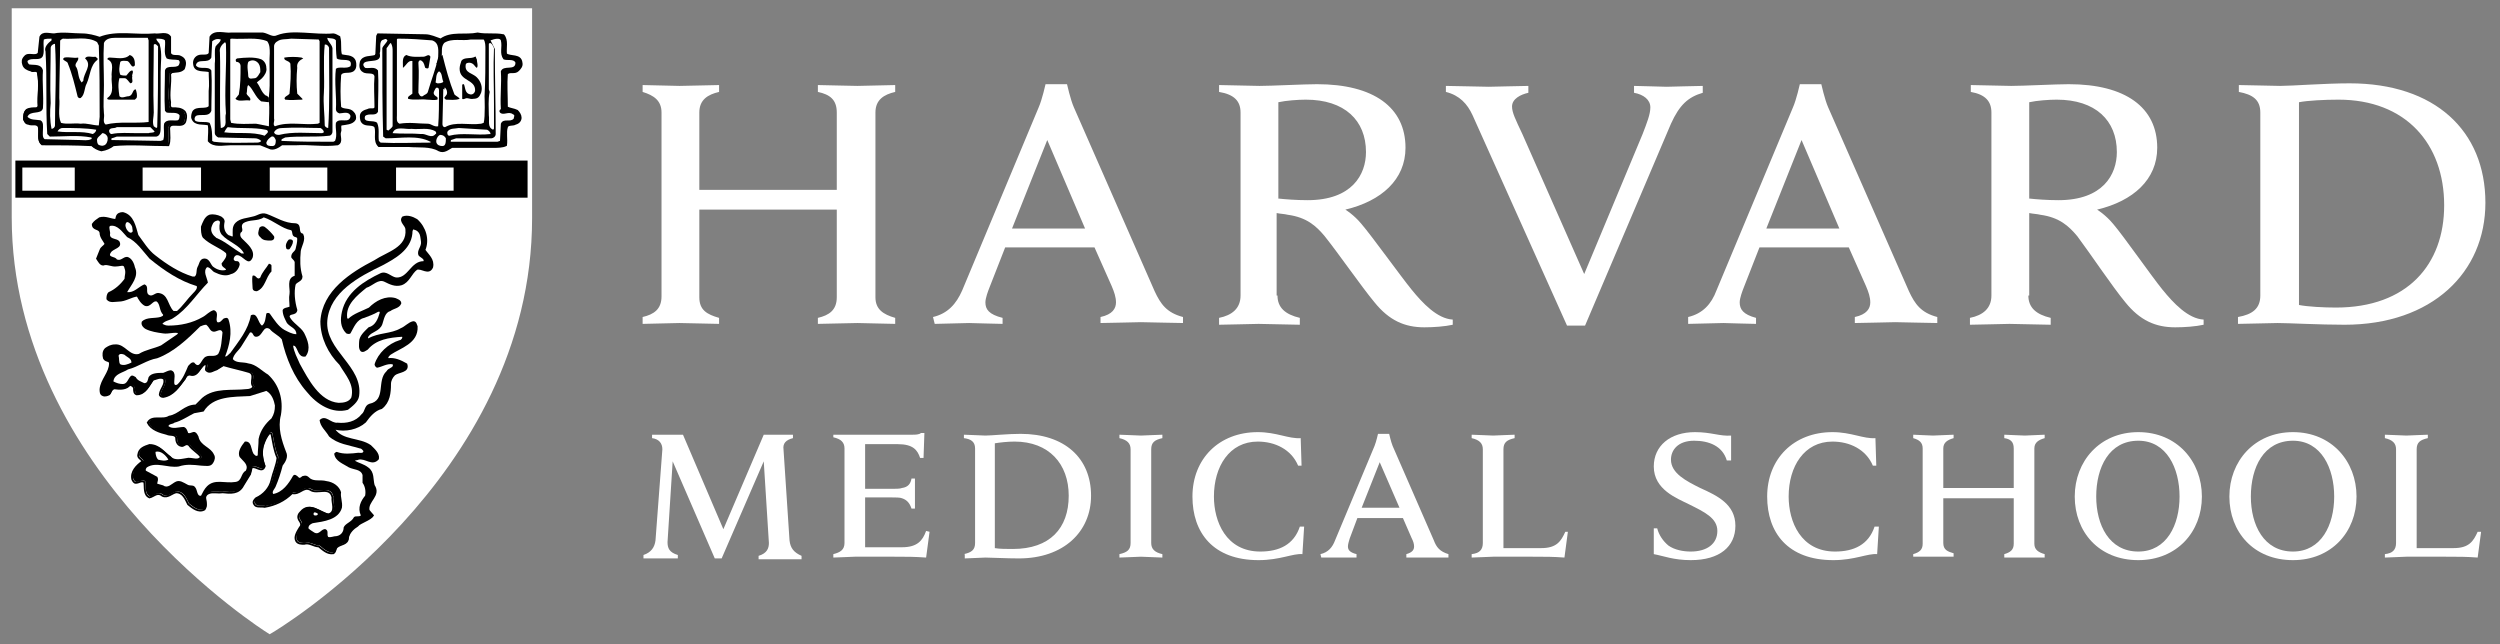
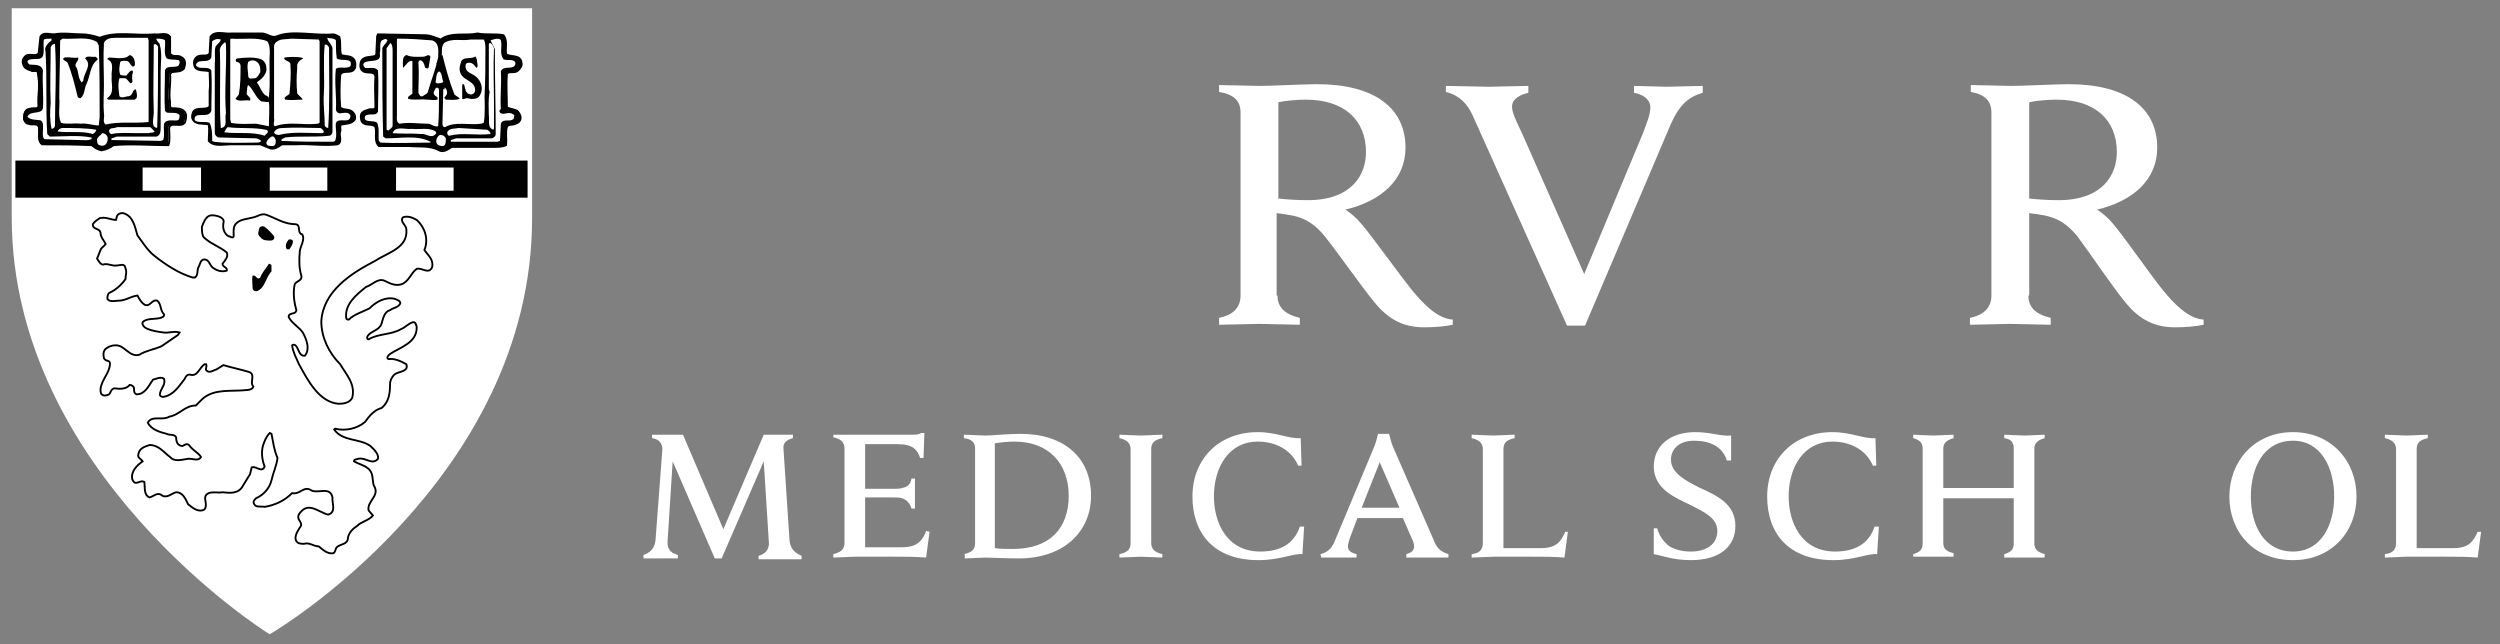
<svg xmlns="http://www.w3.org/2000/svg" width="291" height="75" viewBox="0 0 291 75" fill="none">
  <rect x="0" y="0" width="291" height="75" fill="#808080" stroke="none" />
  <path d="M171.401 13.4C170.801 12.1 169.901 11.1 168.301 10.7V10C169.301 10 172.501 10.1 173.301 10.1C174.001 10.1 176.901 10 177.901 10V10.8C177.001 11 176.001 11.5 176.001 12.4C176.001 13.1 176.401 13.9 177.201 15.6L184.401 31.9L191.201 15.6C191.701 14.3 192.101 13.3 192.101 12.5C192.101 11.6 191.301 11 190.201 10.8V10C191.101 10 193.301 10.1 194.001 10.1C194.601 10.1 197.201 10 198.201 10V10.8C196.501 11.3 195.501 12.2 194.501 14.4L184.501 37.9H182.401L171.401 13.4Z" fill="white" />
-   <path d="M74.801 36.9C76.101 36.6 77.001 36 77.001 34.5V13.1C77.001 11.7 76.101 11.1 74.801 10.7V9.9C75.501 9.9 78.401 10 79.101 10C79.901 10 83.001 9.9 83.701 9.9V10.7C82.401 11 81.401 11.6 81.401 13.1V22.1H97.401V13.1C97.401 11.6 96.601 11 95.201 10.7V9.9C95.901 9.9 98.901 10 99.801 10C100.501 10 103.501 9.9 104.201 9.9V10.7C102.901 11 101.901 11.6 101.901 13.1V34.6C101.901 36 102.801 36.6 104.201 37V37.7C103.501 37.7 100.501 37.6 99.801 37.6C99.001 37.6 95.901 37.7 95.201 37.7V37C96.501 36.7 97.401 36.1 97.401 34.6V24.4H81.401V34.6C81.401 36.1 82.301 36.6 83.701 37V37.7C83.001 37.7 79.901 37.6 79.101 37.6C78.401 37.6 75.401 37.7 74.801 37.7V36.9ZM108.601 36.9C110.301 36.5 111.301 35.4 112.001 33.8L120.901 12.5C121.301 11.6 121.701 9.8 121.701 9.8H124.201C124.201 9.8 124.601 11.6 125.001 12.5L134.401 33.9C135.101 35.4 135.801 36.4 137.701 36.9V37.6C136.701 37.6 133.501 37.5 132.801 37.5C132.101 37.5 129.101 37.6 128.101 37.6V36.9C129.501 36.6 129.901 35.9 129.901 35.2C129.901 34.6 129.701 34 129.401 33.3L127.401 28.8H117.001L115.201 33.4C115.001 33.9 114.701 34.7 114.701 35.2C114.701 36 115.101 36.6 116.701 37V37.7C115.801 37.7 113.401 37.6 112.801 37.6L108.801 37.7L108.601 36.9ZM126.301 26.6L121.901 16.3L117.801 26.6H126.301ZM108.601 36.9C110.301 36.5 111.301 35.4 112.001 33.8L120.901 12.5C121.301 11.6 121.701 9.8 121.701 9.8H124.201C124.201 9.8 124.601 11.6 125.001 12.5L134.401 33.9C135.101 35.4 135.801 36.4 137.701 36.9V37.6C136.701 37.6 133.501 37.5 132.801 37.5C132.101 37.5 129.101 37.6 128.101 37.6V36.9C129.501 36.6 129.901 35.9 129.901 35.2C129.901 34.6 129.701 34 129.401 33.3L127.401 28.8H117.001L115.201 33.4C115.001 33.9 114.701 34.7 114.701 35.2C114.701 36 115.101 36.6 116.701 37V37.7C115.801 37.7 113.401 37.6 112.801 37.6L108.801 37.7L108.601 36.9ZM126.301 26.6L121.901 16.3L117.801 26.6H126.301ZM196.501 36.9C198.201 36.5 199.201 35.4 199.801 33.8L208.701 12.5C209.101 11.6 209.501 9.8 209.501 9.8H212.001C212.001 9.8 212.401 11.6 212.801 12.5L222.201 33.9C222.901 35.4 223.601 36.4 225.501 36.9V37.6C224.501 37.6 221.301 37.5 220.601 37.5C219.901 37.5 216.901 37.6 215.901 37.6V36.9C217.301 36.6 217.701 35.9 217.701 35.2C217.701 34.6 217.501 34 217.201 33.3L215.201 28.8H204.801L203.001 33.4C202.801 33.9 202.501 34.7 202.501 35.2C202.501 36 202.901 36.6 204.401 37V37.7C203.501 37.7 201.101 37.6 200.601 37.6L196.501 37.7V36.9ZM214.101 26.6L209.701 16.3L205.601 26.6H214.101ZM260.501 36.9C262.201 36.6 263.101 35.9 263.101 34.4V13.1C263.101 11.6 262.201 11 260.601 10.7V9.9C261.501 9.9 264.601 10 265.401 10C266.801 10 270.601 9.7 273.501 9.7C283.401 9.7 289.301 15.2 289.301 23.6C289.301 31.7 283.101 37.8 272.901 37.8C270.001 37.8 266.401 37.6 265.101 37.6C264.301 37.6 261.401 37.7 260.501 37.7V36.9ZM267.601 35.5C268.601 35.7 270.501 35.8 271.901 35.8C280.201 35.8 284.501 30.8 284.501 23.9C284.501 16.7 280.001 11.6 272.201 11.6C270.601 11.6 268.601 11.7 267.601 11.9V35.5Z" fill="white" />
  <path d="M148.7 34.4C148.7 35.8 149.6 36.6 151.3 37V37.8C150.4 37.8 147.4 37.7 146.5 37.7C145.8 37.7 142.8 37.8 141.9 37.8V37C143.4 36.7 144.4 35.9 144.4 34.4V13.1C144.4 11.8 143.7 11 141.9 10.7V9.9C142.8 9.9 145.7 10 146.6 10C148 10 151.8 9.8 153.3 9.8C159.9 9.8 163.6 12.5 163.6 17.2C163.6 20.9 160.8 23.4 156.6 24.4C156.6 24.4 157.6 25 158.5 26.1C159.7 27.5 163 32.1 164.3 33.7C165.6 35.3 167.3 37.1 169.1 37.2V37.8C168.2 38 166.9 38.1 165.8 38.1C163.5 38.1 161.7 37.3 160 35.2C158.5 33.4 155.8 29.5 154.2 27.5C153.2 26.3 152.1 25.3 149.9 25C149.5 24.9 149.1 24.9 148.6 24.8V34.4H148.7ZM148.7 23.1C149.6 23.2 150.9 23.3 152.2 23.3C157.4 23.3 159 20.3 159 17.7C159 14 156.5 11.6 152 11.6C151.1 11.6 149.7 11.7 148.8 11.9V23.1H148.7Z" fill="white" />
  <path d="M236.101 34.4C236.101 35.8 237.001 36.6 238.701 37V37.8C237.801 37.8 234.801 37.7 233.901 37.7C233.201 37.7 230.201 37.8 229.301 37.8V37C230.801 36.7 231.801 35.9 231.801 34.4V13.1C231.801 11.8 231.101 11 229.401 10.7V9.9C230.301 9.9 233.201 10 234.101 10C235.501 10 239.301 9.8 240.801 9.8C247.401 9.8 251.101 12.5 251.101 17.2C251.101 20.9 248.301 23.4 244.101 24.4C244.101 24.4 245.101 25 246.001 26.1C247.201 27.5 250.401 32.1 251.701 33.7C253.001 35.3 254.701 37.1 256.501 37.2V37.8C255.601 38 254.301 38.1 253.201 38.1C250.901 38.1 249.101 37.3 247.401 35.2C245.901 33.4 243.301 29.5 241.801 27.5C240.801 26.3 239.701 25.3 237.501 25C237.101 24.9 236.701 24.9 236.201 24.8V34.4H236.101ZM236.101 23.1C237.001 23.2 238.301 23.3 239.601 23.3C244.801 23.3 246.401 20.3 246.401 17.7C246.401 14 243.901 11.6 239.401 11.6C238.501 11.6 237.101 11.7 236.201 11.9V23.1H236.101Z" fill="white" />
  <path d="M192.5 61.5H192.9C193.1 62.3 193.6 63 194.2 63.5C194.9 64 195.9 64.2 196.8 64.2C198.7 64.2 199.9 63.3 199.9 61.8C199.9 60.3 198.4 59.6 196.6 58.7C195.2 58 192.5 57 192.5 54.3C192.5 51.9 194.4 50.3 197.3 50.3C199.2 50.3 200.2 50.8 201.5 50.7V53.6H201C200.5 51.9 198.9 51.3 197.2 51.3C195.3 51.3 194.5 52.4 194.5 53.5C194.5 55.1 196.3 56 197.9 56.8C199.9 57.7 202 58.7 202 61.2C202 63.6 200.2 65.2 196.8 65.2C194.8 65.2 193.6 64.7 192.5 64.5V61.5Z" fill="white" />
  <path d="M222.699 64.5C223.399 64.3 223.799 64 223.799 63.3V52.2C223.799 51.5 223.399 51.2 222.699 51V50.6C222.999 50.6 224.599 50.7 224.999 50.7C225.399 50.7 226.999 50.6 227.399 50.6V51C226.699 51.2 226.199 51.5 226.199 52.2V56.8H234.399V52.2C234.399 51.4 233.999 51.1 233.299 51V50.6C233.699 50.6 235.199 50.7 235.699 50.7C236.099 50.7 237.599 50.6 237.999 50.6V51C237.299 51.2 236.799 51.5 236.799 52.2V63.3C236.799 64 237.299 64.3 237.999 64.5V64.9C237.699 64.9 236.099 64.9 235.699 64.9C235.299 64.9 233.699 64.9 233.299 64.9V64.5C233.999 64.3 234.399 64 234.399 63.3V58H226.199V63.2C226.199 64 226.699 64.2 227.399 64.4V64.8C227.099 64.8 225.399 64.8 224.999 64.8C224.599 64.8 223.099 64.8 222.699 64.8V64.5Z" fill="white" />
  <path d="M218.699 61.3L218.499 64.5C217.399 64.4 215.899 65.2 213.399 65.2C208.099 65.2 205.699 62 205.699 57.8C205.699 53.4 208.799 50.3 213.299 50.3C215.499 50.3 216.899 51.1 218.299 51L218.399 54.2H217.999C217.199 52.3 215.299 51.4 213.299 51.4C209.999 51.4 208.199 54.3 208.199 57.8C208.199 60.7 209.599 64.2 213.599 64.2C215.799 64.2 217.499 63.4 218.199 61.3H218.699Z" fill="white" />
-   <path d="M241.5 57.8C241.5 53.7 244.4 50.3 248.9 50.3C253.4 50.3 256.3 53.7 256.3 57.8C256.3 61.9 253.4 65.2 248.9 65.2C244.3 65.2 241.5 61.9 241.5 57.8ZM253.7 57.8C253.7 54.5 252.2 51.3 248.9 51.3C245.5 51.3 244 54.4 244 57.8C244 61.1 245.5 64.2 248.9 64.2C252.2 64.2 253.7 61.1 253.7 57.8Z" fill="white" />
  <path d="M259.5 57.8C259.5 53.7 262.4 50.3 266.9 50.3C271.4 50.3 274.3 53.7 274.3 57.8C274.3 61.9 271.4 65.2 266.9 65.2C262.3 65.2 259.5 61.9 259.5 57.8ZM271.7 57.8C271.7 54.5 270.2 51.3 266.9 51.3C263.5 51.3 262 54.4 262 57.8C262 61.1 263.5 64.2 266.9 64.2C270.2 64.2 271.7 61.1 271.7 57.8Z" fill="white" />
  <path d="M97.2 50.6H106.2C106.5 50.6 107 50.6 107.2 50.4H107.6L107.5 53.3H107.1C106.8 52.4 106.3 51.7 104.5 51.7H100.7V56.9C100.7 56.9 103.6 56.9 103.8 56.9C104.2 56.9 104.8 56.9 105 56.8C105.7 56.7 106 56.3 106.1 55.7H106.5C106.5 56.1 106.5 57.1 106.5 57.4C106.5 57.7 106.5 58.7 106.5 59.2H106.1C105.9 58.6 105.6 58.2 105 58C104.8 57.9 104.2 57.9 103.8 57.9C103.6 57.9 100.7 57.9 100.7 57.9V63.7H105C106.8 63.7 107.4 62.9 107.8 61.8L108.2 61.9L107.8 64.9C106.4 64.8 105.6 64.8 104.1 64.8H99.5C99.1 64.8 97.5 64.9 97 64.9V64.5C97.8 64.3 98.3 64 98.3 63.2V52.2C98.3 51.5 97.9 51.1 97 50.9V50.6H97.2Z" fill="white" />
  <path d="M131.601 52.3C131.601 51.6 131.201 51.2 130.301 51V50.6C130.801 50.6 132.401 50.7 132.801 50.7C133.201 50.7 134.801 50.6 135.301 50.6V51C134.401 51.2 134.001 51.5 134.001 52.3V63.2C134.001 63.9 134.401 64.3 135.301 64.5V64.9C134.801 64.9 133.301 64.8 132.801 64.8C132.401 64.8 130.801 64.9 130.301 64.9V64.5C131.201 64.3 131.601 64 131.601 63.2V52.3Z" fill="white" />
  <path d="M153.699 64.5C154.599 64.3 155.099 63.7 155.399 62.9L159.999 51.9C160.199 51.4 160.399 50.5 160.399 50.5H161.699C161.699 50.5 161.899 51.4 162.099 51.9L166.899 62.9C167.199 63.7 167.599 64.2 168.599 64.5V64.9C168.099 64.9 166.399 64.9 166.099 64.9C165.699 64.9 164.199 64.9 163.699 64.9V64.5C164.399 64.3 164.599 64 164.599 63.6C164.599 63.3 164.499 63 164.299 62.6L163.299 60.3H157.999L157.099 62.7C156.999 63 156.899 63.4 156.899 63.6C156.899 64 157.099 64.3 157.899 64.5V64.9C157.399 64.9 156.199 64.9 155.899 64.9H153.799L153.699 64.5ZM162.899 59.1L160.599 53.8L158.499 59.1H162.899Z" fill="white" />
  <path d="M151.801 61.3L151.601 64.5C150.501 64.4 149.001 65.2 146.501 65.2C141.201 65.2 138.801 62 138.801 57.8C138.801 53.4 141.901 50.3 146.401 50.3C148.601 50.3 150.001 51.1 151.401 51L151.501 54.2H151.101C150.301 52.3 148.401 51.4 146.401 51.4C143.101 51.4 141.301 54.3 141.301 57.8C141.301 60.7 142.701 64.2 146.701 64.2C148.901 64.2 150.601 63.4 151.301 61.3H151.801Z" fill="white" />
  <path d="M182.201 61.9C181.701 63 181.201 63.8 179.401 63.8H175.001V52.3C175.001 51.5 175.401 51.2 176.301 51V50.6C175.801 50.6 174.201 50.7 173.801 50.7C173.401 50.7 171.801 50.6 171.301 50.6V51C172.201 51.2 172.601 51.6 172.601 52.3V63.2C172.601 64 172.201 64.4 171.301 64.5V64.9C171.801 64.9 173.401 64.8 173.801 64.8H178.401C179.901 64.8 180.801 64.8 182.101 64.9L182.501 61.9H182.201Z" fill="white" />
  <path d="M288.4 61.9C287.9 63 287.4 63.8 285.6 63.8H281.3V52.3C281.3 51.5 281.7 51.2 282.6 51V50.6C282.1 50.6 280.5 50.7 280.1 50.7C279.7 50.7 278.1 50.6 277.6 50.6V51C278.5 51.2 278.9 51.6 278.9 52.3V63.2C278.9 64 278.5 64.4 277.6 64.5V64.9C278.1 64.9 279.7 64.8 280.1 64.8H284.7C286.2 64.8 287.1 64.8 288.4 64.9L288.8 61.9H288.4Z" fill="white" />
  <path d="M112.199 64.5C113.099 64.3 113.499 64 113.499 63.2V52.2C113.499 51.4 112.999 51.1 112.199 51V50.6C112.699 50.6 114.299 50.7 114.699 50.7C115.399 50.7 117.299 50.5 118.799 50.5C123.899 50.5 126.999 53.3 126.999 57.7C126.999 61.9 123.799 65 118.599 65C117.099 65 115.399 64.9 114.699 64.9C114.299 64.9 112.799 65 112.299 65V64.5H112.199ZM115.799 63.8C116.299 63.9 117.199 63.9 117.899 63.9C122.199 63.9 124.399 61.5 124.399 57.7C124.399 54 122.099 51.4 118.099 51.4C117.299 51.4 116.399 51.5 115.799 51.6V63.8Z" fill="white" />
  <path d="M91.9 62.9L91.2 52.3C91.1 51.6 91.5 51.2 92.3 51V50.6C91.7 50.6 90.8 50.6 90.4 50.6C90.1 50.6 89.4 50.6 88.9 50.6L84.2 61.6L79.5 50.6C79 50.6 78.3 50.6 77.9 50.6C77.6 50.6 76.5 50.6 75.9 50.6V51C76.7 51.1 77.1 51.6 77.1 52.3L76.3 62.9C76.2 63.7 75.8 64.3 74.9 64.6V65H76.9C77.2 65 78.4 65 78.9 65V64.6C77.9 64.3 77.7 63.8 77.7 63.1L78.3 53.7L83.2 65H84L88.9 53.7L89.5 63.2C89.5 63.8 89.3 64.4 88.3 64.7V65.1C88.8 65.1 90.5 65.1 90.8 65.1H93.3V64.7C92.4 64.3 92 63.8 91.9 62.9Z" fill="white" />
  <path d="M31.4 1.5H1.6L1.5 25.3C1.5 54.5 30.8 73.1 31.1 73.3L31.2 73.4C31.3 73.4 31.5 73.3 31.5 73.3C36.5 70 61.3 52.4 61.3 25.5V1.6C61.2 1.5 31.4 1.5 31.4 1.5ZM61.1 22.6H2.1V19.2H61.1V22.6Z" fill="white" />
  <path d="M11.6 4.4C13.6 3.6 15.8 4.2 18 4C18.6 4.1 19.4 3.7 19.8 4.3C19.8 4.9 19.8 5.5 19.8 6.2C20 6.7 20.7 6.4 21 6.6C21.2 6.7 21.4 6.8 21.5 7.1C21.6 7.4 21.5 7.7 21.4 8C21 8.4 20.5 8.3 19.9 8.4L19.7 8.6C19.8 9.8 19.5 10.8 19.7 11.9C19.7 12.1 19.6 12.5 19.9 12.6C20.5 12.6 21 12.6 21.4 13C21.6 13.3 21.6 13.6 21.5 14C21.3 15.2 19.4 13.8 19.6 15.2C19.6 15.7 19.7 16.4 19.5 16.9C17.3 16.9 15.1 16.7 13.1 16.9C12.7 17.2 12.3 17.4 11.7 17.5C11.3 17.4 10.9 17.2 10.6 16.9C8.6 16.8 6.7 16.8 4.8 16.8C4.2 16.3 4.6 15.4 4.4 14.7C4.1 14.3 3.6 14.6 3.2 14.4C2.9 14.4 2.8 14.1 2.7 13.9C2.7 13.5 2.7 13.1 3 12.8C3.3 12.6 3.8 12.6 4.2 12.6L4.4 12.4C4.3 11.1 4.6 9.8 4.3 8.4C4.1 8.1 3.7 8.4 3.5 8.2C3.2 8.1 2.8 7.9 2.7 7.5C2.6 7.2 2.6 6.9 2.9 6.6C3.3 6.1 4.1 6.7 4.5 6.2L4.7 4.3C5 3.7 5.7 4 6.3 4C7.3 3.8 8.5 4 9.5 4C10.3 4 11 4.2 11.6 4.4Z" fill="black" />
  <path d="M14.3 25.3L14.2 25.7C14.2 25.9 14 26.1 13.8 26L13 25.9C12.7 25.8 12.4 25.7 12.1 25.8C12 25.9 11.8 26 11.6 26.2C11.7 26.2 11.7 26.3 11.7 26.3C11.9 26.4 12.3 26.5 12.4 27C12.4 27.4 12.6 27.7 12.8 27.9L12.9 28.1C13 28.2 13 28.3 13 28.4C13 28.5 13 28.5 12.9 28.6L12.5 29.1L12.3 29.3C12.3 29.3 12.1 29.8 12 30C12.1 30.2 12.2 30.3 12.3 30.3C12.7 30.2 13 30.3 13.3 30.3L13.9 30.4H14H14.2C14.4 30.4 14.8 30.3 15.1 30.5C15.1 30.5 15.4 31 15.4 31.1C15.5 31.3 15.5 31.4 15.5 31.6C15.5 31.8 15.5 32 15.4 32.2L15.3 32.5C15.3 32.6 15.3 32.7 15.2 32.7C14.7 33.5 14 34.1 13.1 34.5C13.2 34.5 13.2 34.5 13.2 34.5C13.2 34.5 13.2 34.5 13.2 34.6C13.3 34.7 13.6 34.7 13.9 34.6H14.1C14.5 34.6 14.8 34.5 15.2 34.3L16.3 34C16.5 33.9 16.6 34.1 16.7 34.2C16.9 34.6 17.2 34.9 17.4 35.1C17.4 35.1 17.4 35.1 17.6 34.9C17.8 34.7 18.2 34.4 18.7 34.6C18.7 34.6 18.8 34.6 18.8 34.7C19.2 35 19.3 35.4 19.4 35.7C19.5 35.9 19.5 36.2 19.7 36.3C19.8 36.4 19.8 36.5 19.8 36.5V36.6C19.8 37 19.4 37.2 19.3 37.2H19.2L19.1 37.3L18.2 37.5C17.9 37.5 17.6 37.6 17.4 37.7C17.4 37.7 17.4 37.8 17.5 37.8C17.9 38 18.5 38.1 19.1 38.2L19.4 38.3H20.1H21.3C21.5 38.3 21.5 38.4 21.6 38.5C21.7 38.6 21.6 38.8 21.5 38.9L21.3 39.2L21.2 39.3L19.3 40.6C19.2 40.6 18.2 41 18.2 41L16.7 41.6H16.6C15.7 41.8 15.2 41.3 14.7 41C14.4 40.7 14.1 40.5 13.7 40.5C13.4 40.5 13.1 40.6 12.9 40.8C12.8 40.9 12.8 41 12.8 41.2C12.8 41.3 12.8 41.3 12.8 41.4H12.9C13.1 41.5 13.5 41.6 13.5 42.1C13.5 42.8 13.2 43.3 12.9 43.8C12.7 44.2 12.4 44.7 12.4 45.1V45.2C12.4 45.3 12.4 45.4 12.5 45.4H12.6H12.7L12.8 45.2C12.9 45 13.1 44.7 13.5 44.6H13.6C14.4 44.7 14.8 44.6 15.1 44.3C15.2 44.2 15.3 44.2 15.3 44.2C15.5 44.2 15.8 44.2 16 44.4C16.2 44.6 16.3 44.8 16.3 45C16.3 45 16.3 45.1 16.3 45.2C16.8 45.1 17.1 44.7 17.5 44.1L17.7 43.8C17.8 43.7 17.9 43.6 18 43.6L18.3 43.5C18.7 43.4 19.1 43.2 19.6 43.5C19.7 43.6 19.8 43.7 19.8 43.8C19.8 43.9 19.8 44 19.8 44.1C19.8 44.5 19.6 44.8 19.5 45.1C19.5 45.1 19.4 45.3 19.4 45.5C20.1 45.3 20.7 44.7 21.2 44L21.5 43.6C21.6 43.4 21.8 42.9 22.4 42.9H22.5C22.8 43 22.9 42.9 23.2 42.4L23.8 41.8C23.9 41.7 23.9 41.7 24.1 41.7H24.3C24.4 41.7 24.5 41.7 24.6 41.8C24.7 41.9 24.7 41.9 24.7 42V42.6C24.8 42.6 25.1 42.4 25.3 42.4L26.1 41.9C26.2 41.8 26.3 41.8 26.5 41.9L29.5 42.7C30.1 42.9 30.2 43.3 30.2 43.7C30.2 43.8 30.2 44 30.2 44C30.2 44.1 30.2 44.2 30.2 44.3C30.2 44.4 30.2 44.4 30.3 44.5C30.4 44.6 30.4 44.7 30.4 44.8C30.4 44.9 30.4 44.9 30.4 45C30.3 45.3 30 45.6 29.2 45.6L27.7 45.7C26.5 45.7 25.3 45.7 24.4 46.5L23.6 47.3C23.5 47.4 23.4 47.4 23.3 47.4C22.7 47.4 22.3 47.7 21.8 48C21.4 48.3 20.9 48.6 20.3 48.7C19.9 48.9 19.4 48.9 19 48.9C18.6 48.9 18.4 48.9 18.3 49C18.7 49.5 19.4 49.7 20.1 49.9C20.2 49.9 20.5 50 20.5 50C20.8 50 21.3 50 21.5 50.5C21.5 50.5 21.5 50.6 21.5 50.7C21.5 51.1 21.6 51.3 21.8 51.3H21.9C22 51.2 22.4 51 22.9 51.3C23 51.4 23.6 52 23.6 52L24.4 52.8C24.5 52.9 24.5 53.1 24.4 53.2C24.1 53.8 23.4 53.7 23 53.7H22.7H22.3C21.7 53.8 20.8 54 20.2 53.2L20.3 53.3L19.4 53C18.9 52.6 18.5 52.2 17.9 52.2C17.3 52.4 17 52.6 17 52.9L17.1 53.1L17.4 53.4C17.5 53.5 17.5 53.6 17.5 53.6C17.5 53.6 17.5 53.6 17.5 53.7C17.5 53.8 17.4 53.9 17.3 54C16.8 54.3 16.2 54.8 16.2 55.4C16.2 55.5 16.2 55.6 16.2 55.6C16.2 55.6 16.2 55.6 16.2 55.7C16.3 55.7 16.4 55.6 16.4 55.6C16.6 55.5 17 55.4 17.4 55.6C17.5 55.7 17.6 55.8 17.6 55.9V56.4C17.6 56.9 17.7 57.1 17.8 57.3C17.9 57.3 18 57.2 18 57.2C18.3 57 18.9 56.8 19.5 57.2C19.6 57.2 19.8 57.2 20.1 57L20.7 56.7C20.8 56.7 20.8 56.7 20.8 56.7C21.8 56.7 22.3 57.6 22.5 58.2C23 58.6 23.4 58.8 23.7 58.7V58.6C23.7 58.5 23.7 58.4 23.7 58.2C23.7 58.1 23.6 57.9 23.6 57.7C23.6 57.3 23.7 56.9 24.3 56.7C24.4 56.7 25.3 56.6 25.3 56.6H25.9H26C26.9 56.7 27.6 56.7 27.9 56.1C27.9 56.1 28.6 55 28.7 54.8C28.7 54.7 28.8 54.1 28.8 54.1C28.8 53.9 28.9 53.8 29.1 53.8C29.4 53.7 29.8 53.8 30 53.9C30 53.9 30.1 53.9 30.2 54C30 53.5 29.9 53 29.9 52.5C29.9 52.2 29.9 52 30 51.7C30.2 51 30.5 50.4 30.9 49.9C31 49.8 31.2 49.7 31.4 49.8L31.6 49.9C31.7 50 31.8 50.1 31.9 50.2L32.1 51.2C32.2 51.8 32.3 52.4 32.6 53C32.6 53.1 32.7 53.1 32.6 53.2L32.2 54.6L31.9 55.7C31.6 56.8 30.9 57.6 29.9 58.1V58.2C29.9 58.2 30.1 58.2 30.3 58.2C30.3 58.2 30.6 58.2 30.7 58.2C31.8 58.1 32.8 57.5 33.6 56.7C33.7 56.6 33.9 56.5 34 56.6C34.2 56.7 34.4 56.6 34.7 56.4C35 56.2 35.6 55.9 36.2 56.3C36.4 56.5 36.8 56.5 37.2 56.4C37.8 56.4 38.8 56.3 39 57.4V57.6V58.1C39.1 58.6 39.2 59.6 38.1 59.9C38 59.9 38 59.9 37.9 59.9L36.8 59.5C35.9 59.1 35.5 59 35.1 59.5C35 59.6 34.9 59.8 34.9 59.9C35 60.2 35.4 60.8 34.9 61.3C34.6 61.8 34.4 62.1 34.6 62.5C34.6 62.5 34.7 62.6 35 62.5C35.4 62.3 35.9 62.5 36.3 62.6L36.8 62.8C36.9 62.8 37 62.9 37 62.9L37.2 63C37.6 63.3 37.9 63.5 38.3 63.6V63.5L38.5 63C38.6 62.9 39.2 62.6 39.2 62.6C39.6 62.4 39.7 62.4 39.7 62.2C39.8 61.5 40.3 60.8 41 60.4C41.1 60.4 41.2 60.3 41.3 60.3C41.5 60.3 42 60.1 42.2 59.9V59.8L42 59.6C41.9 59.5 41.9 59.4 41.8 59.4C41.8 59.3 41.8 59.2 41.8 59.1C41.8 58.6 42.1 58.2 42.3 57.8C42.5 57.5 42.6 57.2 42.6 57C42.6 56.9 42.6 56.8 42.5 56.6C42.5 56.5 42.4 56.5 42.4 56.5L42.3 55.8C42.2 55.3 42.2 55 41.9 54.7L41.1 54.3L40.8 54C40.6 53.9 40.6 53.8 40.6 53.6C40.6 53.2 40.8 53 41.3 52.9H41.4C41.9 52.7 42.4 52.9 42.8 53.1C43.2 53.2 43.3 53.2 43.4 53.2C43.3 52.9 43 52.6 42.8 52.3C42.3 52 41.7 51.8 41.1 51.7C40.1 51.5 39.1 51.2 38.5 50.3C38.4 50.2 38.4 50.1 38.4 50C38.4 49.9 38.4 49.8 38.5 49.7L38.6 49.6C38.7 49.5 38.9 49.5 39 49.5C40.2 49.8 41.4 49.5 42.2 48.8C42.7 48.2 43.3 47.4 44.2 47.1C44.9 46.6 45 45.7 45 44.6C45 44 45.3 43.6 45.7 43.2L46.6 42.8C46.9 42.7 47 42.7 47 42.6C46.5 42.4 45.9 42.1 45.4 42.2C45.3 42.2 45.2 42.2 45.1 42.1C44.8 42 44.8 41.8 44.7 41.6V41.5C44.7 41.2 44.9 41 45.1 40.9L45.2 40.8L45.3 40.7L46.2 40.2C47.4 39.5 48.2 39.1 48.2 38.1V38C48.1 38.1 47.9 38.1 47.8 38.3L47 38.7C46.4 39 45.7 39.2 45.1 39.3C44.4 39.4 43.8 39.6 43.3 39.9C43.2 39.9 43.2 40 43.1 40C42.9 40 42.6 39.9 42.6 39.6C42.6 39.5 42.6 39.4 42.6 39.3C42.6 39.1 42.7 38.9 42.8 38.8C43 38.5 43.3 38.3 43.6 38.2C44 38 44.2 37.9 44.3 37.6L44.4 37.3C44.6 36.8 44.8 36.1 45.5 35.8C45.6 35.8 46.1 35.5 46.1 35.5C46.2 35.5 46.3 35.4 46.3 35.4C46.3 35.4 46.3 35.4 46.2 35.3C45.2 35 44.2 35.8 43.6 36.3L43.5 36.4L43 36.5C42.3 36.8 41.6 37.1 41.2 37.6C41.2 37.7 41.1 37.7 41 37.7C40.8 37.8 40.6 37.7 40.4 37.6C40.2 37.5 40.1 37.3 40.1 37.1C39.9 35.5 41.2 34.3 42.2 33.4L42.4 33.2L42.6 33.1L43.2 32.8C43.7 32.5 44.3 32.1 45.1 32.5C45.7 32.8 46.2 33 46.7 32.9C47 32.8 47.2 32.5 47.5 32.1C47.7 31.8 48 31.4 48.4 31.1C48.8 30.9 49.2 31.1 49.5 31.1C49.6 31.1 49.9 31.2 49.9 31.2L50 31.1V31C50 30.7 49.8 30.4 49.5 30L49.1 29.5C49 29.4 49 29.4 49 29.3C49 29.2 49 29.2 49 29.1C49.1 28.8 49.2 28.5 49.2 28.1C49.2 27.3 48.9 26.6 48.3 26.1C48.1 26 47.7 25.8 47.3 25.8C47.3 25.9 47.4 26 47.4 26L47.8 26.8C47.8 26.9 47.8 27 47.8 27.1C47.8 28.9 46.3 29.7 45 30.3L43.9 30.9C41.4 32.2 38.1 34.2 37.9 37.5C37.9 39.2 38.6 40.8 40 42.2C40 42.2 40 42.3 40.1 42.3L40.6 43C41.1 43.8 41.7 44.6 41.7 45.7C41.7 45.9 41.7 46.2 41.6 46.5C41.2 47.5 40 47.5 39.6 47.5C37.1 47.3 35.8 44.8 34.8 43L34.6 42.7L34.4 42.3C34.1 41.7 33.8 41.1 33.8 40.4C33.8 40.3 33.8 40.1 33.9 40.1C34 40 34.3 39.7 34.8 40C34.9 40 35.3 40.7 35.3 40.7C35.4 40.8 35.4 40.9 35.4 41C35.4 40.9 35.5 40.8 35.5 40.6C35.5 40.2 35.3 39.7 35.1 39.2L35 39.1C34.9 38.9 34.6 38.6 34.3 38.4C33.9 38.1 33.5 37.7 33.3 37.2V37.1C33.3 37.1 33.3 37.1 33.3 37C33.3 36.4 33.8 36.3 34 36.2H34.1C33.9 35.6 33.8 34.9 33.8 34.2C33.8 33.9 33.8 33.5 33.9 33.2L34.5 32.6C34.7 32.5 34.7 32.5 34.7 32.4C34.5 31.7 34.5 30.9 34.5 30.2C34.5 29.9 34.5 29.6 34.5 29.3C34.5 29.2 34.7 28.6 34.7 28.6C34.8 28.3 34.9 28.1 34.9 27.9C34.9 27.8 34.9 27.8 34.9 27.7C34.5 27.5 34.4 27 34.4 26.8V26.6C34.5 26.6 34.5 26.6 34.5 26.6C33.5 26.6 32.6 26.2 31.8 25.8L31 25.4C30.8 25.3 30.6 25.4 30.3 25.6L29.8 25.8L29.3 25.9C28.8 26 28.3 26.1 28 26.4C27.8 26.6 27.8 26.9 27.8 27.3V27.6V27.7C27.7 28 27.5 28.1 27.4 28.1C27.1 28.2 26.9 28.1 26.7 28H26.6C25.8 27.6 25.5 26.8 25.7 26C25.7 25.9 25.6 25.7 25.6 25.7C25.4 25.6 25 25.5 24.7 25.6C24.5 25.7 24.3 25.9 24.2 26.4C24.2 26.4 24.1 26.5 24.1 26.6V26.7C24.1 27 24.2 27.3 24.3 27.4C24.6 27.7 25.1 28 25.7 28.3L27 29C27.1 29.1 27.1 29.1 27.1 29.2C27.1 29.3 27.2 29.5 27.2 29.6C27.2 30.1 27 30.4 26.8 30.7C26.9 30.8 27.2 31 27.2 31.4C27.2 31.5 27.2 31.5 27.2 31.6C27.2 31.8 27 31.9 26.9 31.9C26.1 32.1 25.4 31.9 24.8 31.5L24.4 31C24.3 30.8 24.2 30.7 24.1 30.7C24.1 30.7 24 30.9 24 31L23.8 31.4C23.8 31.3 23.8 31.7 23.8 31.7C23.8 32 23.7 32.4 23.4 32.7C23.3 32.8 23.2 32.8 23.1 32.8H22.7C21.1 32.3 19.7 31.5 18.1 30.3C17.4 29.8 16.9 29.1 16.4 28.4L16 27.9L15.9 27.8L15.8 27.3C15.5 26.3 15.3 25.7 14.6 25.5C14.4 25.3 14.3 25.3 14.3 25.3ZM26.6 31C26.7 30.9 26.7 30.9 26.7 30.8C26.7 30.8 26.6 30.9 26.6 31ZM34.3 36.3C34.4 36.3 34.4 36.3 34.3 36.3ZM24.9 43C24.9 42.9 24.9 42.9 24.9 43Z" fill="white" />
  <path d="M1.9 25.3C1.9 18.3 1.9 10.6 1.9 1.5H61.4C61.4 1.5 61.4 5 61.4 25.4C61.4 55.5 31.4 73.2 31.4 73.2C31.4 73.2 1.9 54.7 1.9 25.3Z" stroke="white" stroke-width="1.071" />
-   <path d="M43.401 60C43.201 59.8 43.001 59.5 42.901 59.4C42.701 58.3 44.301 57.6 43.501 56.5C43.301 55.8 43.501 55 42.801 54.5C42.301 54.1 41.701 54 41.201 53.7C41.201 53.4 41.601 53.5 41.701 53.4C42.601 53.2 43.301 54.2 44.001 53.4C44.101 52.8 43.501 52.3 43.101 51.9C41.801 51 39.901 51.4 38.901 50L39.001 49.9C40.201 50.2 41.601 49.9 42.501 49.1C43.001 48.4 43.601 47.7 44.401 47.5C45.301 46.8 45.401 45.7 45.401 44.7C45.401 44.3 45.601 43.9 45.901 43.6C46.401 43.2 47.601 43.3 47.301 42.4C46.601 42 45.901 41.7 45.201 41.8C44.801 41.6 45.301 41.3 45.401 41.2C46.601 40.4 48.601 39.9 48.501 38C48.401 37.8 48.401 37.5 48.101 37.5C47.601 37.6 47.201 38.1 46.701 38.3C45.501 39 44.101 38.8 42.901 39.5C42.701 39.5 42.701 39.2 42.801 39.1C43.201 38.5 44.101 38.5 44.401 37.7C44.601 37.1 44.701 36.3 45.401 36.1C45.801 35.8 46.401 35.8 46.601 35.3C46.601 35 46.201 34.9 46.001 34.8C44.901 34.5 43.801 35.1 43.001 35.9C42.201 36.3 41.201 36.6 40.601 37.2C40.501 37.2 40.301 37.2 40.301 37C40.101 35.4 41.501 34.3 42.601 33.4C43.301 33.2 44.001 32.3 44.801 32.7C45.401 33 46.001 33.3 46.701 33.1C47.601 32.8 47.701 31.8 48.501 31.3C49.101 31.1 49.901 32 50.301 31.1C50.501 30.2 49.801 29.7 49.401 29.1C49.901 27.9 49.501 26.5 48.501 25.6C48.001 25.3 47.401 25.1 46.901 25.3C46.501 25.8 47.301 26.2 47.301 26.7C47.501 28.9 45.101 29.4 43.601 30.4C40.901 31.8 37.601 33.9 37.401 37.4C37.401 39.3 38.301 41.1 39.601 42.4C40.301 43.6 41.401 44.7 41.001 46.3C40.701 46.9 40.001 47 39.401 47C37.101 46.8 35.801 44.2 34.801 42.4C34.501 41.7 34.101 41 34.001 40.2C34.101 40.1 34.201 40.1 34.401 40.2C34.801 40.6 34.801 41.5 35.501 41.4C36.101 40.6 35.701 39.6 35.301 38.8C34.901 38.1 34.001 37.7 33.601 36.9C33.601 36.3 34.401 36.7 34.501 36.1C34.201 35.1 34.101 34 34.301 33.1C34.501 32.7 35.101 32.7 35.101 32.2C34.801 31.2 34.801 30.3 34.901 29.2C35.001 28.6 35.501 27.9 35.201 27.3C34.501 27.1 35.101 26.2 34.401 26.1C33.101 26.1 32.101 25.4 31.001 25C30.401 24.8 30.001 25.2 29.501 25.3C28.801 25.5 28.001 25.5 27.501 26C27.101 26.4 27.201 26.9 27.201 27.5C27.101 27.8 26.801 27.5 26.601 27.5C26.101 27.2 25.901 26.6 26.001 26C26.101 25.7 26.001 25.5 25.701 25.3C25.301 25.1 24.801 24.9 24.401 25.1C23.901 25.3 23.701 25.9 23.501 26.4C23.501 26.8 23.501 27.3 23.701 27.6C24.501 28.4 25.601 28.7 26.401 29.4C26.601 29.9 26.201 30.3 25.901 30.7C25.901 31.1 26.501 31.1 26.401 31.5C25.801 31.7 25.201 31.5 24.701 31.1C24.401 30.8 24.301 30.2 23.801 30.2C23.301 30.2 23.301 30.8 23.101 31.1C22.901 31.5 23.101 32 22.701 32.3H22.401C20.801 31.8 19.401 30.9 18.001 29.8C17.201 29.2 16.601 28.2 16.001 27.4C15.701 26.4 15.501 25.1 14.301 24.8C14.001 24.8 13.701 24.9 13.601 25.2L13.501 25.6C12.901 25.6 12.301 25.2 11.601 25.4C11.301 25.6 11.001 25.8 10.801 26.1C10.801 26.8 11.601 26.5 11.701 27.1C11.701 27.6 12.101 28 12.301 28.4C12.101 28.7 11.801 28.8 11.701 29.1L11.301 30.1C11.501 30.4 11.701 30.8 12.001 30.8C12.501 30.6 13.001 31 13.601 30.9C14.001 30.9 14.501 30.6 14.601 31.2C14.801 31.7 14.601 32.1 14.601 32.5C14.101 33.2 13.401 33.8 12.701 34.1C12.501 34.3 12.501 34.6 12.501 34.8C12.801 35.2 13.401 35 13.801 35C14.601 35 15.201 34.5 16.001 34.4C16.201 34.8 16.501 35.3 16.901 35.5C17.501 35.7 17.701 34.8 18.301 35C18.801 35.4 18.701 36.1 19.101 36.6C19.101 36.9 18.901 36.9 18.701 37C18.001 37.2 17.101 37 16.601 37.5C16.501 37.8 16.801 38.1 17.001 38.2C17.601 38.5 18.301 38.6 19.001 38.7C19.601 38.8 20.301 38.5 20.901 38.7L20.701 39L18.801 40.3C17.901 40.7 17.001 40.8 16.201 41.3C15.001 41.6 14.501 40.1 13.401 40.2C12.901 40.2 12.601 40.4 12.301 40.6C12.001 40.9 12.001 41.3 12.101 41.7C12.301 42.1 12.801 41.9 12.801 42.3C12.801 43.4 11.801 44.2 11.701 45.3C11.701 45.6 11.701 45.9 12.101 46C12.301 46.1 12.601 46 12.801 45.9C13.001 45.7 13.001 45.3 13.401 45.2C14.101 45.3 14.801 45.3 15.201 44.8C15.401 44.8 15.701 45 15.701 45.2C15.701 45.5 15.701 45.8 16.001 45.9C17.001 45.9 17.401 44.9 17.901 44.2C18.301 44.1 18.801 43.8 19.201 44.1C19.401 44.8 18.801 45.2 18.701 45.9C18.701 46.1 18.901 46.2 19.101 46.2C20.301 46 20.901 45 21.601 44.1C21.701 43.9 21.801 43.6 22.201 43.6C23.101 43.9 23.301 42.8 23.901 42.4H24.101C24.201 42.7 24.001 42.9 24.101 43.1C24.501 43.5 24.901 43.1 25.301 43L26.101 42.5C27.101 42.8 28.101 43 29.101 43.3C29.901 43.6 29.101 44.5 29.601 45C29.501 45.3 29.101 45.4 28.801 45.4C27.101 45.6 25.101 45.2 23.701 46.4L22.901 47.2C21.601 47.2 21.001 48.3 19.801 48.5C19.001 49 17.801 48.3 17.301 49.2C17.701 50 18.701 50.3 19.501 50.5C19.901 50.7 20.401 50.5 20.601 50.9C20.601 51.3 20.701 51.8 21.201 51.9C21.501 52 21.701 51.5 22.101 51.8C22.501 52.4 23.201 52.7 23.501 53.2C23.201 53.7 22.601 53.4 22.101 53.4H22.001C21.301 53.5 20.401 53.8 19.901 53.2C19.201 52.7 18.601 51.8 17.501 51.8C16.901 52 16.301 52.2 16.201 52.8C16.101 53.2 16.501 53.3 16.701 53.6C16.001 54.1 15.301 54.8 15.501 55.7C15.601 55.9 15.701 56.1 15.901 56.1C16.301 56.1 16.501 55.8 16.901 56C17.001 56.6 16.801 57.5 17.501 57.8C18.001 57.7 18.401 57.1 19.001 57.6C19.601 57.9 20.001 57.3 20.601 57.2C21.401 57.2 21.701 58 22.001 58.6C22.501 59 23.201 59.6 23.901 59.2C24.401 58.5 23.501 57.7 24.401 57.3C24.901 57.1 25.401 57.3 26.001 57.2C26.901 57.3 27.901 57.4 28.401 56.4L29.201 55.1L29.401 54.3C29.901 54.1 30.601 55 30.901 54.2C30.601 53.4 30.501 52.6 30.701 51.8C30.901 51.2 31.101 50.7 31.501 50.3L31.701 50.4C31.901 51.4 32.001 52.3 32.401 53.2C32.301 54.1 31.901 54.9 31.701 55.8C31.501 56.7 30.801 57.5 29.901 57.9C29.701 58.1 29.501 58.3 29.701 58.6C29.901 59 30.501 58.8 30.901 58.9C32.101 58.7 33.201 58.2 34.101 57.3C35.001 57.5 35.401 56.5 36.201 56.9C37.001 57.5 38.501 56.4 38.801 57.8C38.701 58.4 39.301 59.5 38.301 59.8C37.301 59.6 36.101 58.3 35.101 59.5C34.901 59.7 34.701 60 34.901 60.4C35.101 60.7 35.301 61 35.001 61.3C34.701 61.8 34.301 62.4 34.601 62.9C34.801 63.2 35.201 63.2 35.501 63.2C36.101 63 36.601 63.5 37.201 63.5C37.701 63.9 38.201 64.4 38.901 64.3C39.201 64.1 39.101 63.8 39.301 63.6C39.701 63.2 40.601 63.3 40.601 62.5C40.701 61.9 41.201 61.4 41.701 61.1C41.901 60.8 43.101 60.5 43.401 60Z" fill="black" />
  <path d="M43.401 60C43.201 59.8 43.001 59.5 42.901 59.4C42.701 58.3 44.301 57.7 43.501 56.5C43.301 55.8 43.501 55 42.801 54.5C42.301 54.1 41.701 54 41.201 53.7C41.201 53.4 41.601 53.5 41.701 53.4C42.601 53.2 43.301 54.2 44.001 53.4C44.101 52.8 43.501 52.3 43.101 51.9C41.801 51 39.901 51.4 38.901 50L39.001 49.9C40.201 50.2 41.601 49.9 42.501 49.1C43.001 48.4 43.601 47.7 44.401 47.5C45.301 46.8 45.401 45.7 45.401 44.7C45.401 44.3 45.601 43.9 45.901 43.6C46.401 43.2 47.601 43.3 47.301 42.4C46.601 42 45.901 41.7 45.201 41.8C44.901 41.6 45.301 41.3 45.401 41.2C46.601 40.4 48.601 39.9 48.501 38C48.401 37.8 48.401 37.5 48.101 37.5C47.601 37.6 47.201 38.1 46.701 38.3C45.501 39 44.101 38.8 42.901 39.5C42.701 39.5 42.701 39.2 42.801 39.1C43.201 38.5 44.101 38.5 44.401 37.7C44.601 37.1 44.701 36.3 45.401 36.1C45.801 35.8 46.401 35.8 46.601 35.3C46.601 35 46.201 34.9 46.001 34.8C44.901 34.5 43.801 35.1 43.001 35.9C42.201 36.3 41.201 36.6 40.601 37.2C40.501 37.2 40.301 37.2 40.301 37C40.101 35.4 41.501 34.3 42.601 33.4C43.301 33.2 44.001 32.3 44.801 32.7C45.401 33 46.001 33.3 46.701 33.1C47.601 32.8 47.801 31.8 48.501 31.3C49.101 31.1 49.901 32 50.301 31.1C50.501 30.2 49.801 29.7 49.401 29.1C49.901 27.9 49.501 26.5 48.501 25.6C48.001 25.3 47.401 25.1 46.901 25.3C46.501 25.8 47.301 26.2 47.301 26.7C47.501 28.9 45.101 29.4 43.601 30.4C40.901 31.8 37.601 33.9 37.401 37.4C37.401 39.3 38.301 41.1 39.601 42.4C40.301 43.6 41.401 44.7 41.001 46.3C40.701 46.9 40.001 47 39.401 47C37.101 46.8 35.801 44.2 34.801 42.4C34.501 41.7 34.101 41 34.001 40.2C34.101 40.1 34.201 40.1 34.401 40.2C34.801 40.6 34.801 41.5 35.501 41.4C36.101 40.6 35.701 39.6 35.301 38.8C34.901 38.1 34.001 37.7 33.601 36.9C33.601 36.3 34.401 36.7 34.501 36.1C34.201 35.1 34.101 34 34.301 33.1C34.501 32.7 35.101 32.7 35.101 32.2C34.801 31.2 34.801 30.3 34.901 29.2C35.001 28.6 35.501 27.9 35.201 27.3C34.501 27.1 35.101 26.2 34.401 26.1C33.101 26.1 32.101 25.4 31.001 25C30.401 24.8 30.001 25.2 29.501 25.3C28.801 25.5 28.001 25.5 27.501 26C27.101 26.4 27.201 26.9 27.201 27.5C27.101 27.8 26.801 27.5 26.601 27.5C26.101 27.2 25.901 26.6 26.001 26C26.101 25.7 26.001 25.5 25.701 25.3C25.301 25.1 24.801 25 24.401 25.1C23.901 25.3 23.701 25.9 23.501 26.4C23.501 26.8 23.501 27.3 23.701 27.6C24.501 28.4 25.601 28.7 26.401 29.4C26.601 29.9 26.201 30.3 25.901 30.7C25.901 31.1 26.501 31.1 26.401 31.5C25.801 31.7 25.201 31.5 24.701 31.1C24.401 30.8 24.301 30.2 23.801 30.2C23.301 30.2 23.301 30.8 23.101 31.1C22.901 31.5 23.101 32 22.701 32.3H22.401C20.801 31.8 19.401 30.9 18.001 29.8C17.201 29.2 16.601 28.2 16.001 27.4C15.701 26.4 15.501 25.1 14.301 24.8C14.001 24.8 13.701 24.9 13.601 25.2L13.501 25.6C12.901 25.6 12.301 25.2 11.601 25.4C11.301 25.6 11.001 25.8 10.801 26.1C10.801 26.8 11.601 26.5 11.701 27.1C11.701 27.6 12.101 28 12.301 28.4C12.101 28.7 11.801 28.8 11.701 29.1L11.301 30.1C11.501 30.4 11.701 30.8 12.001 30.8C12.501 30.6 13.001 31 13.601 30.9C14.001 30.9 14.501 30.6 14.601 31.2C14.801 31.7 14.601 32.1 14.601 32.5C14.101 33.2 13.401 33.8 12.701 34.1C12.501 34.3 12.501 34.6 12.501 34.8C12.801 35.2 13.401 35 13.801 35C14.601 35 15.201 34.5 16.001 34.4C16.201 34.8 16.501 35.3 16.901 35.5C17.501 35.7 17.701 34.8 18.301 35C18.801 35.4 18.601 36.1 19.101 36.6C19.101 36.9 18.901 36.9 18.701 37C18.001 37.2 17.101 37 16.601 37.5C16.501 37.8 16.801 38.1 17.001 38.2C17.601 38.5 18.301 38.6 19.001 38.7C19.601 38.8 20.301 38.5 20.901 38.7L20.701 39L18.801 40.3C17.901 40.7 17.001 40.8 16.201 41.3C15.001 41.6 14.501 40.1 13.401 40.2C12.901 40.2 12.601 40.4 12.301 40.6C12.001 40.9 12.001 41.3 12.101 41.7C12.301 42.1 12.801 41.9 12.801 42.3C12.801 43.4 11.801 44.2 11.701 45.3C11.701 45.6 11.701 45.9 12.001 46C12.201 46.1 12.501 46 12.701 45.9C12.901 45.7 12.901 45.3 13.301 45.2C14.001 45.3 14.701 45.3 15.101 44.8C15.301 44.8 15.601 45 15.601 45.2C15.601 45.5 15.601 45.8 15.901 45.9C16.901 45.9 17.301 44.9 17.801 44.2C18.201 44.1 18.701 43.8 19.101 44.1C19.301 44.8 18.701 45.2 18.601 45.9C18.601 46.1 18.801 46.2 19.001 46.2C20.201 46 20.801 45 21.501 44.1C21.601 43.9 21.701 43.6 22.101 43.6C23.001 43.9 23.201 42.8 23.801 42.4H24.001C24.101 42.7 23.901 42.9 24.001 43.1C24.401 43.5 24.801 43.1 25.201 43L26.001 42.5C27.001 42.8 28.001 43 29.001 43.3C29.801 43.6 29.001 44.5 29.501 45C29.401 45.3 29.001 45.4 28.701 45.4C27.001 45.6 25.001 45.2 23.601 46.4L22.801 47.2C21.501 47.2 20.901 48.3 19.701 48.5C18.901 49 17.701 48.3 17.201 49.2C17.601 50 18.601 50.3 19.401 50.5C19.801 50.7 20.301 50.5 20.501 50.9C20.501 51.3 20.601 51.8 21.101 51.9C21.401 52 21.601 51.5 22.001 51.8C22.401 52.4 23.101 52.7 23.401 53.2C23.101 53.7 22.501 53.4 22.001 53.4H21.901C21.201 53.5 20.301 53.8 19.801 53.2C19.101 52.7 18.501 51.8 17.401 51.8C16.801 52 16.201 52.2 16.101 52.9C16.001 53.3 16.401 53.4 16.601 53.7C15.901 54.2 15.201 54.9 15.401 55.8C15.501 56 15.601 56.2 15.801 56.2C16.201 56.2 16.401 55.9 16.801 56.1C16.901 56.7 16.701 57.6 17.401 57.9C17.901 57.8 18.301 57.2 18.901 57.7C19.501 58 20.001 57.4 20.501 57.3C21.301 57.3 21.601 58.1 21.901 58.7C22.401 59.1 23.101 59.7 23.801 59.3C24.301 58.6 23.401 57.8 24.301 57.4C24.801 57.2 25.301 57.4 25.901 57.3C26.801 57.4 27.801 57.5 28.301 56.5L29.101 55.2L29.301 54.4C29.801 54.2 30.501 55.1 30.801 54.3C30.501 53.5 30.401 52.7 30.601 51.9C30.801 51.3 31.001 50.8 31.401 50.4L31.601 50.5C31.801 51.5 31.901 52.4 32.301 53.3C32.201 54.2 31.801 55 31.601 55.9C31.401 56.8 30.701 57.6 29.801 58C29.601 58.2 29.401 58.4 29.601 58.7C29.801 59.1 30.401 58.9 30.801 59C32.001 58.8 33.101 58.3 34.001 57.4C34.901 57.6 35.301 56.6 36.101 57C36.901 57.6 38.401 56.5 38.701 57.9C38.601 58.5 39.201 59.6 38.201 59.9C37.201 59.7 36.001 58.4 35.001 59.6C34.801 59.8 34.601 60.1 34.801 60.5C35.001 60.8 35.201 61.1 34.901 61.4C34.601 61.9 34.201 62.5 34.501 63C34.701 63.3 35.101 63.3 35.401 63.3C36.001 63.1 36.501 63.6 37.101 63.6C37.601 64 38.101 64.5 38.801 64.4C39.101 64.2 39.001 63.9 39.201 63.7C39.601 63.3 40.501 63.4 40.501 62.6C40.601 62 41.101 61.5 41.601 61.2C41.901 60.8 43.101 60.5 43.401 60Z" stroke="black" stroke-width="0.219" />
  <path d="M25.599 25.9C25.5 26.4 25.5 26.9 25.799 27.3C26.599 28.2 27.899 28.5 28.399 29.5H28.099C27.099 28.9 26.2 28.1 25.2 27.7C24.799 27.4 24.5 27 24.599 26.5C24.7 26.2 24.799 25.8 25.2 25.7C25.399 25.6 25.599 25.7 25.599 25.9Z" fill="white" />
  <path d="M33.9 26.8C34.1 27 33.9 27.5 34.4 27.6C34.5 27.6 34.6 27.7 34.6 27.8C34.6 28.2 34.5 28.6 34.4 29C34.3 29.3 33.9 29.4 33.9 29.9C33.9 30.1 34.2 30.2 34.3 30.5V32.1C33.3 32.4 33.8 33.6 33.7 34.2C33.6 34.7 33.7 35.2 33.7 35.7C33.5 35.8 33 35.8 32.9 36.1C32.9 36.7 33.2 37.2 33.4 37.6C33.8 38.1 34.5 38.2 34.5 38.9C34 38.9 33.5 38.6 33.1 38.4C32.4 38 31.9 37.2 31.4 36.5C31.3 36.4 31.1 36.4 31 36.5C30.9 37 30.9 37.6 30.5 37.9C30 37.6 30 36.3 29.2 36.7C28.9 38.4 27.8 39.7 26.8 41.1C26.6 41.2 26.5 41.5 26.2 41.5C26.7 40.2 27.1 38.7 26.6 37.2C26.5 36.9 26.2 37 26 37.1C25.8 37.3 25.6 37.6 25.3 37.5C25 37.1 25.6 36.4 24.9 36.1C24.4 36.2 24 36.7 23.6 36.9C22.4 37.6 21 37.9 19.6 37.9C19.3 37.9 19.1 37.8 18.9 37.7C19.2 37.3 19.8 37.3 20.2 37C21.8 36 22.9 34.2 24.2 32.9C24.1 32.3 23.6 31.6 24.1 31.1C24.5 31.1 24.7 31.6 25 31.7C25.6 32 26.3 32.2 26.9 31.9C27.4 31.8 27.8 31.3 27.9 30.8C27.9 30.6 27.8 30.4 27.6 30.4C27.4 30.4 27.3 30.4 27.2 30.2C27.2 29.9 27.4 29.7 27.6 29.7C28.3 29.7 28.9 31.1 29.4 30C29.7 29.1 28.8 28.4 28.2 27.8C28 27.6 27.9 27.4 28 27.1C28.5 26.8 27.9 26.4 28.3 26C29 25.5 30 25.8 30.7 25.3C31.9 25.7 32.8 26.6 33.9 26.8Z" fill="white" />
  <path d="M15.4 26.5C15.4 26.7 15.5 26.9 15.4 27C15.2 27.2 15 27 14.9 26.9C14.7 26.7 14.6 26.4 14.6 26.2C14.7 25.4 15.4 26.2 15.4 26.5Z" fill="white" />
  <path d="M14.801 27.6C15.901 28.1 16.601 29.2 17.401 30.1C19.101 31.5 20.901 32.7 22.901 33.3C23.001 33.6 22.701 33.9 22.501 34.1C21.801 34.8 21.301 35.6 20.601 36.2C20.401 36.2 20.301 36.2 20.201 36.2C19.501 35.5 19.601 34.2 18.401 34.1C18.001 34.1 17.701 34.6 17.301 34.3C16.901 34 17.401 33.3 16.801 33.1C16.101 33.4 15.601 34.1 14.801 34C15.301 33.1 16.201 32.2 15.701 31.1C15.601 30.6 15.301 30 14.801 29.9C14.301 29.9 14.101 30.4 13.601 30.2C13.401 29.8 12.501 30 12.901 29.4C13.201 28.9 14.301 28.9 13.901 28.1C13.601 27.7 12.801 27.9 12.801 27.3C12.901 27 12.601 26.5 12.801 26.3C13.701 26.1 14.301 27.1 14.801 27.6Z" fill="white" />
  <path d="M49 28.1C49.1 28.7 48.5 29.1 48.7 29.7C48.9 30 49.4 30.1 49.3 30.4C47.8 30.4 47.5 32.4 46.1 32.3C45.5 32.2 45 31.5 44.3 31.8C42.4 32.7 40.3 34 39.8 36.3C39.6 37.2 39.6 38.1 40.3 38.8C40.5 38.9 40.7 38.9 40.8 38.8C41.2 38.1 41.5 37.2 42.4 37C42.9 36.8 43.5 36.6 44 36.3C44.1 36.3 44.2 36.2 44.2 36.4C44 37.1 43.7 37.9 42.9 38.1C42.4 38.6 41.8 39.1 41.8 39.8C41.8 40.1 41.7 40.6 42 40.9C42.3 41.1 42.6 40.8 42.8 40.7C43.8 39.5 45.3 39.3 46.8 39.2C46.9 39.3 46.7 39.6 46.5 39.6C45.2 40 44 41.1 43.6 42.4C43.6 42.6 43.8 42.8 43.9 42.8C44.5 42.7 45 42.3 45.7 42.4C45.9 42.8 45.2 42.8 45 43.2C43.8 44.3 45 46.6 43 47C42.4 47.2 42.5 47.9 42.1 48.2C41.4 49.1 40.3 49.3 39.3 49.2C38.5 49.3 37.9 48.2 37.2 48.9C37.3 49.7 37.9 50.1 38.3 50.8C39.3 51.7 40.6 51.8 41.9 52.2C42.1 52.2 42.2 52.4 42.3 52.5C42.3 52.8 41.9 52.7 41.7 52.7C40.9 52.8 40 52.9 39.2 52.6C39.1 52.6 39 52.7 38.9 52.8C39 53.7 40 54 40.6 54.4C41.2 54.7 42 54.6 42.2 55.3V56.2C42.5 56.6 42.6 57.2 42.5 57.7C42 58.3 41.6 59.1 42 60C41.8 60.2 41.4 60 41.2 60.2C40.9 60.8 40.2 60.9 40 61.4C40 61.9 39.7 62.3 39.2 62.4C38.8 62.4 38.5 62.6 38.2 62.5C38 62.2 38.3 61.8 37.9 61.6C37.4 61.5 37.2 62.3 36.6 62C36.3 61.8 36.1 61.7 35.9 61.5C35.9 61.1 36.2 61 36.4 60.9C37.7 60.7 39.4 60.5 39.8 59.1C39.9 58.4 39.6 57.9 39.7 57.3C39.5 56.6 38.8 56.1 38 56C37.3 55.8 36.5 56.1 36 55.6C35.8 55.4 35.6 55.3 35.3 55.4C35.1 55.4 35 55.7 34.8 55.6C34.6 55.4 34.3 55.1 34.1 55.4C33.6 56.3 32.9 57.3 31.8 57.5C31.6 57.2 32 56.9 32.1 56.6C32.4 55.9 32.7 55 32.9 54.2C33.2 53.8 33.6 53.2 33.3 52.6C32.8 51.3 32.3 49.8 32.7 48.3C33 46.5 32.5 44.8 31.2 43.6C30.5 43.2 29.8 42.4 28.9 42.3C28.3 42.1 27.5 42.3 27.1 41.8C27.2 41.2 27.8 40.8 28.1 40.3L29.1 38.7C29.5 38.6 29.4 39.2 29.8 39.2C30.6 39.2 30.6 37.8 31.4 38.3C31.8 38.8 32.4 39 32.8 39.5C33.3 41.7 34.2 43.9 35.7 45.6C36.9 47.1 38.7 48.2 40.5 47.7C41 47.3 41.7 46.8 41.8 46.1C42.3 42.6 37.8 40.8 38.1 37.3C38.4 34 41.8 32.2 44.5 30.9C46 30.1 47.8 29.1 48 27.2C48 27 48 26.9 48.1 26.7C49 26.9 48.9 27.6 49 28.1Z" fill="white" />
  <path d="M24.799 38.6C25.199 38.7 25.699 38.1 25.899 38.7C25.799 39.5 25.799 40.5 25.399 41.2C24.999 41.6 24.399 41.3 23.999 41.5C23.399 41.7 23.299 43.1 22.599 42.2C22.299 42.1 22.099 42.4 21.899 42.6C21.599 43.3 21.299 44.1 20.699 44.7C20.599 44.8 20.399 44.9 20.299 44.7C20.199 44.2 20.599 43.3 19.899 43.1C19.599 43.1 19.299 43.3 18.999 43.4C18.399 43.4 17.599 43.4 17.299 43.9C17.199 44.2 17.199 44.6 16.799 44.6C16.399 44.4 15.999 44.3 15.799 43.9C15.599 43.8 15.399 43.6 15.199 43.8C14.899 44.1 14.799 44.7 14.299 44.7C13.899 44.7 13.599 44.6 13.199 44.4C13.299 43.5 14.299 43.4 14.899 43C16.099 42.7 17.099 41.9 18.299 41.7C20.199 41 21.799 39.5 23.299 38C23.499 37.9 23.799 37.8 23.999 37.8C24.399 38.1 24.399 38.5 24.799 38.6Z" fill="white" />
  <path d="M15.301 42.2C14.901 42.4 14.401 42.6 14.001 42.4C13.801 42.2 13.901 41.7 13.801 41.4C13.901 41.1 14.301 41.2 14.501 41.3C14.801 41.6 15.301 41.7 15.301 42.2Z" fill="white" />
  <path d="M32 47.2C32 47.8 31.9 48.2 31.6 48.7C30.9 49.3 30.3 50.1 30.1 51.1C30.1 51.8 30 52.4 30 53C29.8 53.2 29.6 52.9 29.5 52.8C29.2 52.3 29.3 51.3 28.5 51.4C28.1 51.9 27.6 52.6 27.9 53.2C28.3 53.7 29 54.1 28.6 54.8C28 55.1 28.2 56 27.4 56.1C26.2 56.3 25 55.7 24.1 56.6C23.8 56.9 23.6 57.3 23.4 57.7C22.9 57.8 23 57 22.7 56.7C22.5 56.4 22.1 56.6 21.8 56.4C21.4 56.2 20.9 55.8 20.4 56.1C20 56.3 19.5 56.9 19 56.5L18.3 56.3C18.3 56.1 18.5 55.8 18.3 55.5L17 54.8C16.9 54.7 17 54.5 17.1 54.4C18.2 53.7 19.5 54.5 20.8 54.3C21.7 54 22.5 54.1 23.4 54.2C23.9 54.2 24.5 54.4 24.8 53.9C25 53.6 25.1 53.2 24.9 52.9C24.5 52 23.3 51.9 23.1 50.8C23 50.6 22.9 50.4 22.7 50.3C22.4 50.2 22.2 50.5 21.9 50.4C21.8 50.1 21.7 49.8 21.4 49.7C20.8 49.7 20.1 50 19.6 49.6C19.7 49.3 20.1 49.4 20.3 49.2C21.1 49 21.8 48.5 22.6 48.1L23.7 47.9C24.8 46.1 27.1 46.2 29.1 46.1L31 45.5C31.7 45.9 31.9 46.7 32 47.2Z" fill="white" />
  <path d="M19.6 53.5C19.2 53.7 18.8 53.6 18.4 53.5C18.2 53.3 18.1 52.9 18.1 52.6C18.7 52.4 19.3 53 19.6 53.5Z" fill="white" />
  <path d="M37 59.8C37 60 36.8 60 36.7 60C36.5 60 36.5 59.9 36.5 59.8C36.5 59.5 36.9 59.7 37 59.8Z" fill="white" />
  <path d="M31.9 27.5C32 27.8 31.8 28 31.5 28C31 28 30.6 28 30.3 27.6C29.9 27.3 30.1 26.9 30.2 26.5C30.4 26.3 30.6 26.3 30.8 26.4C31.2 26.7 31.6 27.1 31.9 27.5Z" fill="black" />
  <path d="M34.1 28.1C34.1 28.4 33.9 28.7 33.7 29C33.5 29.1 33.3 29 33.3 28.8C33.2 28.5 33.4 28.1 33.6 27.9C33.8 27.8 34.1 27.9 34.1 28.1Z" fill="black" />
  <path d="M31.6 30.9V31.6C30.9 32.3 30.9 33.5 29.9 33.9C29.6 33.9 29.4 33.8 29.4 33.5C29.4 33.1 29.3 32.5 29.4 32.1C29.8 31.9 29.9 32.7 30.3 32.3C30.5 31.7 31 31.2 31.3 30.7C31.4 30.7 31.6 30.8 31.6 30.9Z" fill="black" />
  <path d="M1.9 18.8H61.3V22.9H1.9V18.8Z" fill="black" />
  <path d="M1.9 18.8H61.3V22.9H1.9V18.8Z" stroke="black" stroke-width="0.219" />
  <path d="M46.1 19.5H52.8V22.2H46.1V19.5Z" fill="white" />
  <path d="M31.4 19.5H38.1V22.2H31.4V19.5Z" fill="white" />
  <path d="M16.6 19.5H23.4V22.2H16.6V19.5Z" fill="white" />
-   <path d="M2.6 19.5H8.7V22.2H2.6V19.5Z" fill="white" />
  <path d="M58.601 4.1C59.101 4.7 58.801 5.6 58.901 6.3C59.401 6.7 60.601 6.3 60.701 7.3C60.801 7.7 60.501 8 60.301 8.2C59.901 8.6 59.301 8.2 59.001 8.6C58.901 9.8 59.001 11.1 59.001 12.5C59.401 12.7 59.801 12.7 60.201 12.9C60.401 13.1 60.601 13.4 60.601 13.7C60.601 14 60.401 14.3 60.001 14.4C59.701 14.6 59.101 14.4 59.001 14.8C58.801 15.4 59.001 16.2 58.901 16.9C58.501 17.1 57.901 17.1 57.401 17.1H52.601C52.201 17.3 51.701 17.8 51.101 17.5C50.101 16.9 48.701 17.1 47.601 17H44.101C43.501 16.4 43.901 15.5 43.701 14.8C43.501 14.4 42.801 14.6 42.401 14.4C42.001 14.2 42.001 13.8 42.001 13.5C42.001 13.1 42.401 12.9 42.801 12.8C43.101 12.6 43.601 12.9 43.701 12.5C43.701 11.3 43.601 10 43.701 8.9C43.601 8.2 42.701 8.6 42.301 8.3C41.901 8.1 41.901 7.6 42.001 7.2C42.301 6.5 43.101 6.7 43.701 6.5L43.801 6.3L43.901 4.2L44.001 4L49.501 4.1C50.101 4.1 50.701 4.4 51.301 4.6C52.501 3.7 54.201 4.2 55.601 3.9C56.601 4.1 57.601 3.9 58.601 4.1Z" fill="black" />
  <path d="M58.601 4.1C59.101 4.7 58.801 5.6 58.901 6.3C59.401 6.7 60.601 6.3 60.701 7.3C60.801 7.7 60.501 8 60.301 8.2C59.901 8.6 59.301 8.2 59.001 8.6C58.901 9.8 59.001 11.1 59.001 12.5C59.401 12.7 59.801 12.7 60.201 12.9C60.401 13.1 60.601 13.4 60.601 13.7C60.601 14 60.401 14.3 60.001 14.4C59.701 14.6 59.101 14.4 59.001 14.8C58.801 15.4 59.001 16.2 58.901 16.9C58.501 17.1 57.901 17.1 57.401 17.1H52.601C52.201 17.3 51.701 17.8 51.101 17.5C50.101 16.9 48.701 17.1 47.601 17H44.101C43.501 16.4 43.901 15.5 43.701 14.8C43.501 14.4 42.801 14.6 42.401 14.4C42.001 14.2 42.001 13.8 42.001 13.5C42.001 13.1 42.401 12.9 42.801 12.8C43.101 12.6 43.601 12.9 43.701 12.5C43.701 11.3 43.601 10 43.701 8.9C43.601 8.2 42.701 8.6 42.301 8.3C41.901 8.1 41.901 7.6 42.001 7.2C42.301 6.5 43.101 6.7 43.701 6.5L43.801 6.3L43.901 4.2L44.001 4L49.501 4.1C50.101 4.1 50.701 4.4 51.301 4.6C52.501 3.7 54.201 4.2 55.601 3.9C56.601 4.1 57.601 3.9 58.601 4.1Z" stroke="black" stroke-width="0.223" />
  <path d="M38.801 4C39.001 4 39.301 4.2 39.501 4.3C39.701 5.1 39.501 5.7 39.701 6.4C40.201 6.6 41.001 6.4 41.301 7.1C41.401 7.4 41.401 7.9 41.201 8.1C40.801 8.6 39.901 8.1 39.601 8.7C39.501 10.1 39.501 11.2 39.601 12.5C40.001 12.9 40.701 12.6 41.101 13.1C41.301 13.3 41.401 13.6 41.301 13.9C41.001 14.4 40.301 14.4 39.701 14.5C39.501 14.7 39.701 15.1 39.601 15.3C39.401 15.8 39.901 16.5 39.301 16.8C37.601 17 36.101 16.7 34.401 16.8H32.801C32.401 17.1 31.801 17.5 31.301 17.2L30.301 16.8C29.101 16.8 28.001 16.8 26.801 16.8C26.001 16.8 24.901 17.1 24.301 16.4C24.301 15.8 24.401 15.1 24.301 14.5C23.701 14.3 22.701 14.6 22.401 13.8C22.301 13.6 22.401 13.2 22.501 13C22.901 12.4 24.001 12.9 24.401 12.4V10.6C24.501 9.8 24.401 9.1 24.401 8.3C23.801 8.1 22.701 8.4 22.601 7.5C22.501 7 22.801 6.6 23.201 6.5C23.601 6.4 24.201 6.6 24.401 6.2L24.501 4.3C25.001 3.5 26.201 4 26.901 3.9H30.601C31.201 4 31.701 4.5 32.301 4.2C34.101 3.5 36.601 4.2 38.801 4Z" fill="black" />
  <path d="M38.8 4C39 4 39.3 4.2 39.5 4.3C39.7 5.1 39.5 5.7 39.7 6.4C40.2 6.6 41 6.4 41.3 7.1C41.4 7.4 41.4 7.9 41.2 8.1C40.8 8.6 39.9 8.1 39.6 8.7C39.5 10.1 39.5 11.2 39.6 12.5C40 12.9 40.7 12.6 41.1 13.1C41.3 13.3 41.4 13.6 41.3 13.9C41 14.4 40.3 14.4 39.7 14.5C39.5 14.7 39.7 15.1 39.6 15.3C39.4 15.8 39.9 16.5 39.3 16.8C37.6 17 36.1 16.7 34.4 16.8H32.8C32.4 17.1 31.8 17.5 31.3 17.2L30.3 16.8C29.1 16.8 28 16.8 26.8 16.8C26 16.8 24.9 17.1 24.3 16.4C24.3 15.8 24.4 15.1 24.3 14.5C23.7 14.3 22.7 14.6 22.4 13.8C22.3 13.6 22.4 13.2 22.5 13C22.9 12.4 24 12.9 24.4 12.4V10.6C24.5 9.8 24.4 9.1 24.4 8.3C23.8 8.1 22.7 8.4 22.6 7.5C22.5 7 22.8 6.6 23.2 6.5C23.6 6.4 24.2 6.6 24.4 6.2L24.5 4.3C25 3.5 26.2 4 26.9 3.9H30.6C31.2 4 31.7 4.5 32.3 4.2C34.1 3.5 36.6 4.2 38.8 4ZM11.6 4.4C13.6 3.6 15.8 4.2 18 4C18.6 4.1 19.4 3.7 19.8 4.3C19.8 4.9 19.8 5.5 19.8 6.2C20 6.7 20.7 6.4 21 6.6C21.2 6.7 21.4 6.8 21.5 7.1C21.6 7.4 21.5 7.7 21.4 8C21 8.4 20.5 8.3 20 8.4L19.8 8.6C19.9 9.8 19.6 10.8 19.8 11.9C19.8 12.1 19.7 12.5 20 12.6C20.6 12.6 21.1 12.6 21.5 13C21.7 13.3 21.7 13.6 21.6 14C21.4 15.2 19.5 13.8 19.7 15.2C19.7 15.7 19.8 16.4 19.6 16.9C17.4 16.9 15.2 16.7 13.2 16.9C12.8 17.2 12.4 17.4 11.8 17.5C11.4 17.4 11 17.2 10.7 16.9C8.7 16.8 6.8 16.8 4.9 16.8C4.3 16.3 4.7 15.4 4.5 14.7C4.2 14.3 3.7 14.6 3.3 14.4C3 14.4 2.9 14.1 2.8 13.9C2.8 13.5 2.8 13.1 3.1 12.8C3.4 12.6 3.9 12.6 4.3 12.6L4.5 12.4C4.4 11.1 4.7 9.8 4.4 8.4C4.2 8.1 3.8 8.4 3.6 8.2C3.2 8.1 2.8 7.9 2.7 7.5C2.6 7.2 2.6 6.9 2.9 6.6C3.3 6.1 4.1 6.7 4.5 6.2L4.7 4.3C5 3.7 5.7 4 6.3 4C7.3 3.8 8.5 4 9.5 4C10.3 4 11 4.2 11.6 4.4Z" stroke="black" stroke-width="0.223" />
  <path d="M11.3 4.9L11.5 5.3C11.6 8 11.6 10.7 11.6 13.6L11.5 14.6C10.8 14.6 10.1 14.3 9.4 14.4C8.6 14.3 7.8 14.5 7.1 14.3C6.7 13.4 7 12.4 6.9 11.4C6.9 9.4 7 6.9 7 4.8C7 4.6 7.2 4.6 7.3 4.5C8.7 4.6 10.2 4.2 11.3 4.9Z" fill="white" />
  <path d="M5.999 4.7C5.599 5 5.099 5.5 5.299 6C5.499 9.4 5.299 12.4 5.499 15.6L5.799 15.9C7.399 15.9 9.099 15.7 10.599 16C10.699 16 10.699 16.2 10.599 16.2C10.199 16.4 9.699 16.3 9.299 16.3L5.199 16.2C4.899 16 4.999 15.5 4.999 15.1C4.999 14.7 5.099 14.2 4.699 14C4.099 13.9 3.599 14 3.199 13.6C3.499 12.8 4.799 13.4 4.999 12.6C5.099 11.1 4.899 9.6 4.999 8.2C4.799 7.4 3.999 7.6 3.399 7.5C3.299 7.4 3.199 7.3 3.199 7.1C3.699 6.6 4.699 7.2 4.999 6.5C5.199 5.9 4.999 5.3 5.099 4.6C5.299 4.5 5.699 4.5 5.999 4.5V4.7Z" fill="white" />
  <path d="M17.299 4.7C17.299 8 17.299 11.1 17.299 14.2C15.699 14.4 13.899 14.1 12.299 14.5C11.899 14.2 12.199 13.7 12.099 13.2C11.999 12.2 12.099 11 12.099 9.9C12.099 8.3 11.999 6.6 12.099 5C12.299 4.5 12.899 4.4 13.399 4.4H17.199L17.299 4.7Z" fill="white" />
  <path d="M19.2 4.7C19.299 5.3 19 6.2 19.399 6.8C19.799 7 20.399 6.9 20.799 7C21 7.2 20.899 7.4 20.799 7.6C20.399 8 19.399 7.5 19.2 8.2C19.2 9.8 19.099 11.3 19.2 12.9L19.399 13.1C19.899 13.2 20.599 13 20.899 13.4C20.899 13.6 20.899 13.9 20.7 14C20.2 14.1 19.399 13.8 19.099 14.4C19 15 19.2 15.7 19 16.3L18.7 16.4L12.999 16.3C12.899 16.2 12.999 16.1 12.999 16.1L13.6 15.9H18.2C18.7 15.8 18.7 15.2 18.7 14.8C18.7 12.5 18.7 10.6 18.7 8.4C18.7 7.3 18.899 6.3 18.599 5.2C18.599 5 18.2 4.8 18.2 4.5C18.599 4.5 19 4.5 19.2 4.7Z" fill="white" />
  <path d="M45.1 4.7C45 5 44.6 5.3 44.5 5.6C44.5 8.9 44.5 12.5 44.6 15.9L44.9 16.1C46.7 16.1 48.6 15.7 50.1 16.5C50.2 16.5 50.1 16.5 50.1 16.6C48.2 16.6 46.2 16.7 44.3 16.6L44.1 16.4C44 15.7 44.2 15 43.9 14.3C43.5 13.9 42.2 14.4 42.5 13.5C43 13.1 43.7 13.6 44 13C44 11.3 44.1 9.8 44 8.2C43.6 7.7 43 8 42.5 7.9C42.3 7.7 42.2 7.5 42.4 7.3C42.9 6.9 44.5 7.4 44.2 6.2C44.4 5.7 44 4.7 44.7 4.6C44.8 4.5 45 4.5 45.1 4.7Z" fill="white" />
  <path d="M58.3 4.7C58.499 5.5 58.099 6.2 58.599 6.9C58.999 7.1 59.8 6.8 59.999 7.3C59.999 8.3 58.599 7.5 58.3 8.3C58.4 9.8 58.2 11.1 58.3 12.7C58.099 12.8 58.099 13 58.2 13.1C58.599 13.5 59.2 12.9 59.7 13.3C59.999 13.4 59.8 13.6 59.8 13.8C59.4 14.3 58.599 13.7 58.3 14.4L58.2 16.4L57.9 16.5H52.499C52.4 16.4 52.499 16.4 52.499 16.3L53.099 16.1H57.2C57.4 16.1 57.7 15.9 57.7 15.6C57.7 12.4 57.599 9.1 57.599 5.7L57.099 4.7C57.599 4.5 58.2 4.4 58.3 4.7Z" fill="white" />
  <path d="M45.7 6C45.7 8.8 45.7 11.8 45.7 14.7C45.6 14.9 45.3 15.1 45.2 15.2L45 15.1C45 14.2 45 13.1 45 12.2V11.5C45 9.6 45 7.5 45 5.6C45.2 5.4 45.3 5.1 45.5 5C45.7 5.4 45.7 5.6 45.7 6Z" fill="white" />
  <path d="M57.5 5.6C57.4 7.9 57.5 10 57.5 12.1C57.5 13.1 57.5 14 57.5 14.9C57.5 15 57.5 15 57.4 15.1C56.7 14.8 57 14.1 56.9 13.4C56.9 12.6 56.8 11.6 57 10.7L56.9 10.4V5.1C57.1 4.8 57.4 5.3 57.5 5.6Z" fill="white" />
  <path d="M18.399 5.4C18.399 8.7 18.399 11.9 18.299 14.8C18.199 15 18.099 14.8 17.899 14.7C17.699 14.2 17.899 13.6 17.899 13.1C17.799 10.5 17.899 7.8 17.899 5.2C18.099 5 18.299 5.3 18.399 5.4Z" fill="white" />
  <path d="M51.601 9.5C51.501 9.7 51.201 9.7 51.001 9.6L50.801 9.5C50.901 9.1 50.801 8.5 51.201 8.2C51.501 8.5 51.401 9.1 51.601 9.5Z" fill="white" />
  <path d="M17.999 15.3C17.899 15.5 17.499 15.4 17.299 15.5H15.999C14.999 15.5 13.899 15.4 12.999 15.6C12.799 15.6 12.699 15.4 12.699 15.2C12.799 14.8 13.299 15 13.599 14.8C14.799 14.8 16.299 14.8 17.499 14.8C17.599 14.9 17.799 15.1 17.999 15.3Z" fill="white" />
  <path d="M11.199 15.1C11.199 15.3 10.999 15.5 10.799 15.6C9.499 15.2 8.099 15.5 6.699 15.3C6.799 15.1 6.999 14.9 7.299 14.9C8.599 14.9 9.999 14.9 11.199 15.1Z" fill="white" />
  <path d="M50.699 15.3C50.799 15.4 50.799 15.6 50.699 15.6C50.199 16.2 49.599 15.5 48.999 15.6C47.999 15.5 46.799 15.6 45.699 15.5C45.999 14.6 47.199 15.1 47.899 15C48.899 15.1 49.899 14.8 50.699 15.3Z" fill="white" />
  <path d="M56.7 15.1C56.9 15.2 57.1 15.4 57.1 15.6C55.4 15.8 53.8 15.4 52.3 15.8C52.1 15.8 52 15.5 52.1 15.3C52.4 14.9 52.9 15 53.4 14.9L56.7 15.1Z" fill="white" />
  <path d="M12.5 15.9C12.6 16.2 12.5 16.6 12.3 16.8C12.1 17 11.8 17 11.6 16.9C11.4 16.9 11.3 16.6 11.3 16.4C11.2 16 11.7 15.8 11.9 15.5C12.2 15.5 12.4 15.7 12.5 15.9Z" fill="white" />
  <path d="M51.899 16.1C51.899 16.5 51.899 17 51.499 17C51.199 17 50.899 16.9 50.799 16.6C50.699 16.2 50.999 15.8 51.199 15.7C51.599 15.7 51.799 15.9 51.899 16.1Z" fill="white" />
  <path d="M37.201 4.8C37.201 7.9 37.201 11.2 37.201 14.3L37.001 14.4C35.301 14.6 33.601 14.1 32.001 14.7C31.701 14.5 32.001 14.1 31.901 13.8C31.901 11.1 31.901 8.3 31.901 5.4C31.901 5.1 32.101 4.9 32.301 4.8C32.701 4.5 33.301 4.6 33.901 4.5L37.101 4.6L37.201 4.8Z" fill="white" />
  <path d="M39.1 4.7C39.1 5.4 39.1 6.1 39.2 6.8C39.7 7.2 41.1 6.6 40.8 7.7C40.4 8 39.8 7.8 39.3 7.9L39.1 8C38.9 9.6 39.2 11.3 39.1 12.7C39.1 12.9 39.2 13.1 39.5 13.2C39.9 13.2 40.6 12.9 40.8 13.5C40.7 14.5 39.5 13.6 39.1 14.3C39 15 39.3 15.7 39 16.4L38.8 16.5C36.7 16.5 34.7 16.5 32.8 16.4C32.7 16.4 32.8 16.2 32.8 16.2L33.2 16C34.8 15.8 36.6 16 38.3 15.8C38.5 15.8 38.7 15.6 38.7 15.3C38.7 12.2 38.7 9.1 38.7 5.6C38.6 5.1 38.1 4.8 38.1 4.4C38.4 4.5 38.9 4.4 39.1 4.7Z" fill="white" />
  <path d="M25.7 4.6C25.6 5 25.3 5.1 25.1 5.4C24.9 6 25.1 6.7 25 7.4C25 10.2 25 12.8 25 15.5C25 15.7 25.2 15.9 25.4 16L29.7 16.1C29.9 16.1 30.2 16.2 30.4 16.4C30.3 16.6 30 16.6 29.8 16.6C28.2 16.6 26.5 16.7 24.9 16.5L24.7 16.4C24.7 15.7 24.7 14.9 24.4 14.3C23.9 14.1 23.3 14.3 22.8 14.1C22.6 14 22.6 13.7 22.8 13.5C23.3 13.2 24.3 13.7 24.6 12.9C24.6 11.3 24.7 9.8 24.6 8.2C24.2 7.6 23.2 8.2 22.8 7.6C23 6.7 24.2 7.5 24.6 6.7L24.7 4.8C25.1 4.5 25.4 4.5 25.7 4.6Z" fill="white" />
  <path d="M26.299 5.1C26.399 7.9 26.099 10.4 26.299 13.2C26.099 13.8 26.599 14.8 25.7 14.9C25.5 12.1 25.7 9.1 25.599 6.1C25.5 5.6 25.799 5.2 26.2 4.9L26.299 5.1Z" fill="white" />
  <path d="M38.3 5.6C38.3 8.7 38.4 12 38.2 14.9C38 14.9 37.8 14.7 37.8 14.6C37.8 13.4 37.6 12.1 37.7 10.8C37.8 9.1 37.6 7 37.8 5.2C38 5.1 38.3 5.4 38.3 5.6Z" fill="white" />
  <path d="M30.9 15.1C31.1 15.1 31.3 15.3 31.1 15.5L30.8 15.8C29.4 15.3 27.6 15.6 26.1 15.4C26.2 15.2 26.3 15 26.5 14.8C28 15 29.5 14.8 30.9 15.1Z" fill="white" />
  <path d="M37.3 14.9C37.5 15 37.7 15.2 37.7 15.4L37.5 15.5C35.8 15.5 34.1 15.3 32.5 15.7C32.3 15.7 32 15.7 31.9 15.4C32.1 15 32.5 14.9 32.9 14.9C34.5 14.8 35.9 14.9 37.3 14.9Z" fill="white" />
  <path d="M32.1 16.3C32.1 16.6 32.1 17 31.7 17C31.4 17 31 17 31 16.6C31.1 16.3 31.3 16.1 31.6 15.9C31.9 15.8 32 16.1 32.1 16.3Z" fill="white" />
  <path d="M31.301 11.2C31.501 9.6 31.301 7.8 31.401 6.2C31.401 5.7 31.401 5.2 31.101 4.8C29.901 4.3 28.401 4.6 27.001 4.5C26.901 4.5 26.801 4.5 26.801 4.6C26.801 7.8 26.801 10.8 26.801 13.9L26.901 14.3C27.901 14.5 28.801 14.4 29.801 14.4C30.301 14.5 30.801 14.6 31.301 14.7C31.301 13.6 31.401 12.8 31.301 11.7V11.2Z" fill="white" />
  <path d="M30.9 11.1C30.4 10.7 30.3 10.1 29.9 9.6C30.1 9.4 30.3 9.3 30.5 9.1C30.8 8.8 31.1 8.3 31 7.9C31 7.5 30.8 7.1 30.4 6.9C29.6 6.6 28.5 6.7 27.6 6.8C27.4 6.9 27.4 7 27.5 7.2C27.8 7.2 28 7.4 28 7.7C28 8.8 28 9.9 27.8 11L27.4 11.5C27.8 11.9 28.4 11.6 29.1 11.7C29.3 11.4 28.8 11.2 28.7 10.9C28.8 10.6 28.7 10.1 28.9 9.9C29.5 10.4 29.7 11.3 30.4 11.8L31.3 11.9V11.4C31.3 11.3 31 11.1 30.9 11.1ZM29.7 9.1C29.4 9.1 29 9.3 28.9 8.9C28.9 8.4 28.7 7.7 28.9 7.2C29.3 6.9 29.8 7 30.1 7.4C30.3 7.7 30.3 8 30.3 8.4C30.1 8.7 30 9 29.7 9.1Z" fill="black" />
  <path d="M56.501 5.7C56.501 5.3 56.501 4.9 56.301 4.6H54.801C53.801 4.8 52.601 4.4 51.701 5C51.301 5.5 51.501 6 51.401 6.6C51.501 6.9 51.601 7.3 51.701 7.6L51.501 8L51.001 7.8L50.801 7.4C50.901 7.2 51.001 7 51.001 6.7C51.001 6 51.201 5 50.301 4.7C49.001 4.6 47.801 4.5 46.401 4.5C46.301 4.5 46.201 4.5 46.201 4.6C46.201 7.7 46.201 10.4 46.201 13.4C46.201 13.8 46.101 14.2 46.501 14.4C47.701 14.2 48.701 14.4 49.801 14.4C50.201 14.4 50.501 14.8 51.001 14.7C51.101 13.5 51.101 12 51.101 10.6C51.101 10.5 51.101 10.2 50.901 10.2V9.9L51.601 10L51.701 10.2C51.701 10.2 51.701 10.2 51.601 10.3L51.501 14.4C51.501 14.5 51.501 14.8 51.801 14.8C53.001 14.1 54.601 14.6 56.001 14.4L56.301 14.3C56.501 13.6 56.401 11.2 56.401 11.2C56.501 9.4 56.501 7.6 56.501 5.7Z" fill="white" />
  <path d="M51.801 10.2C52.001 10.4 52.101 10.7 52.001 11L51.701 11.4L51.901 11.6C52.401 11.6 53.001 11.7 53.501 11.5C53.401 11.3 53.101 11.2 52.901 11C52.301 9.5 51.901 8 51.501 6.4L51.001 6.7C50.701 8.1 50.201 9.3 49.801 10.7C49.701 11 49.401 11 49.201 11.2C48.901 11.3 48.801 11 48.701 10.8C48.701 9.6 48.801 8.6 48.701 7.3C48.701 7.1 48.901 6.9 49.101 7.1C49.401 7.3 49.401 7.7 49.501 7.9C49.701 8 49.901 8 49.901 7.8L50.101 6.6C49.901 6.2 49.601 6.6 49.301 6.6C48.701 6.6 47.901 6.7 47.301 6.4C46.801 6.6 46.901 7.2 46.901 7.7C46.901 7.8 46.901 7.9 46.901 7.9C47.301 7.6 47.501 7 48.001 7.1V8.3V10.9C47.801 11.1 47.401 11.2 47.501 11.5C48.201 11.7 49.001 11.5 49.701 11.6C50.101 11.6 50.501 11.7 50.901 11.6C51.001 11.5 50.901 11.4 50.901 11.3C50.701 11.2 50.401 11 50.501 10.7C50.601 10.5 50.701 10.1 51.001 10.2C51.101 10.2 51.101 10.2 51.201 10.3L51.801 10.4C51.701 10.3 51.701 10.2 51.801 10.2ZM50.901 9.7L50.701 9.6C50.801 9.2 50.701 8.6 51.101 8.3C51.501 8.5 51.401 9.1 51.601 9.5C51.501 9.7 51.101 9.7 50.901 9.7Z" fill="black" />
  <path d="M55.5 6.9C55.5 7.2 55.7 7.7 55.5 7.9C55.2 7.7 55.2 7.4 54.7 7.3C54.5 7.3 54.2 7.3 54.2 7.6C54.1 8.5 55 8.5 55.5 9C56 9.5 56.2 10.2 56 10.8C55.8 11.3 55.6 11.5 55.1 11.5C54.7 11.6 54.4 11.3 54.1 11.5C54 11.5 53.9 11.6 53.8 11.5V9.9C53.8 9.8 53.9 9.8 54 9.8C54.2 10.3 54.1 10.9 54.8 11C55 11 55.2 10.9 55.3 10.6C55.4 9.2 53.5 9.5 53.5 8C53.5 7.7 53.6 7.4 53.7 7.1C54 6.6 54.8 6.9 55.3 6.6C55.4 6.5 55.4 6.8 55.5 6.9Z" fill="black" />
  <path d="M35.299 6.8C34.899 7 34.499 7.3 34.599 7.9C34.499 8.9 34.499 9.9 34.599 10.9L35.199 11.5V11.6C34.499 11.6 33.899 11.7 33.199 11.6C32.899 11.3 33.599 11.1 33.699 10.9C33.799 9.8 33.899 8.6 33.799 7.4C33.599 7 32.999 7.1 33.099 6.7C33.699 6.6 34.499 6.6 35.099 6.7L35.299 6.8Z" fill="black" />
  <path d="M15.701 7.6C15.301 8.1 15.201 7.2 14.801 7.1C14.601 7.1 14.201 7 14.001 7.2C13.901 7.7 13.801 8.2 14.001 8.7C14.201 8.8 14.501 8.8 14.701 8.8C14.901 8.6 15.101 8.2 15.401 8.2C15.601 8.4 15.301 8.7 15.401 8.9C15.301 9.2 15.601 9.6 15.201 9.7C15.001 9.6 14.801 9.1 14.501 9.1H13.901C13.701 9.8 13.801 10.5 13.901 11.2C14.201 11.5 14.601 11.2 15.001 11.2C15.501 11.1 15.401 10.4 15.801 10.4C15.901 10.7 16.001 11.1 15.901 11.4L15.701 11.6H12.801C12.701 11.6 12.401 11.6 12.501 11.4C13.401 10.8 12.901 9.7 13.001 8.9C12.901 8.3 13.401 7.3 12.501 6.9C12.501 6.7 12.701 6.7 12.801 6.7C13.501 6.7 14.501 7 15.101 6.4C15.701 6.6 15.701 7.2 15.701 7.6Z" fill="black" />
  <path d="M11.301 7C10.501 7.6 10.501 8.8 10.101 9.7C9.801 10.2 9.901 11 9.401 11.4C9.201 11.5 9.001 11.3 9.001 11.1C8.701 9.9 8.401 8.6 7.901 7.4C7.901 7.1 7.001 7 7.501 6.7C8.101 6.6 8.501 6.8 9.101 6.7C9.201 7.1 8.701 7.3 8.801 7.7C9.201 8.2 9.001 9 9.501 9.6L9.701 9.4C9.701 8.5 10.801 7.6 9.901 6.8C10.101 6.4 10.701 6.7 11.101 6.6C11.201 6.7 11.501 6.8 11.301 7Z" fill="black" />
  <path d="M6.4 5.1C6.6 8.4 6.4 11.5 6.4 14.6C6.4 14.8 6.2 15 6 15C5.8 14 5.8 13 5.9 12C5.8 9.9 5.9 7.7 5.9 5.6C5.9 5.3 6.2 5.1 6.4 5.1Z" fill="white" />
</svg>